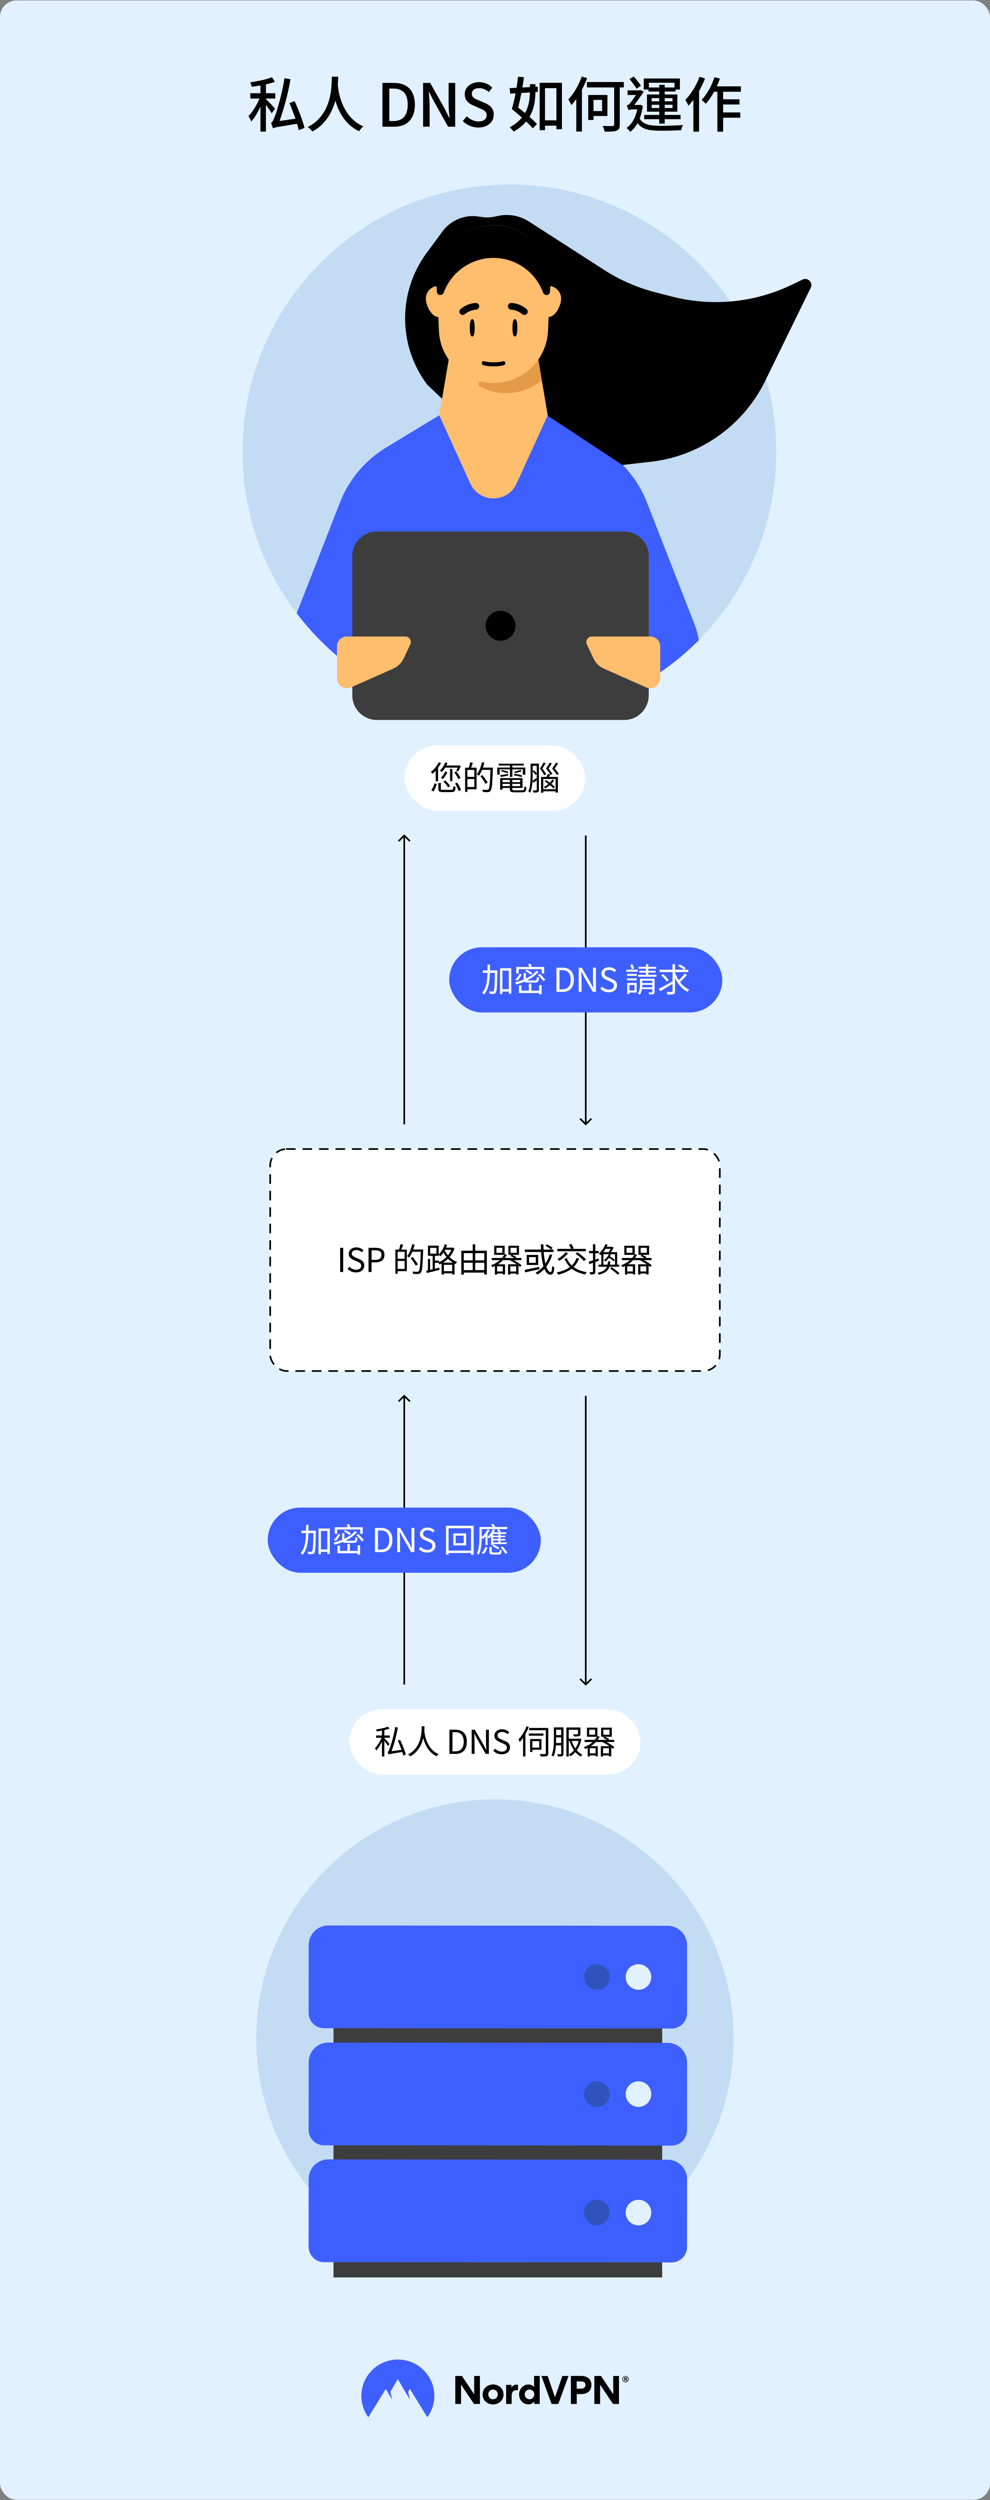
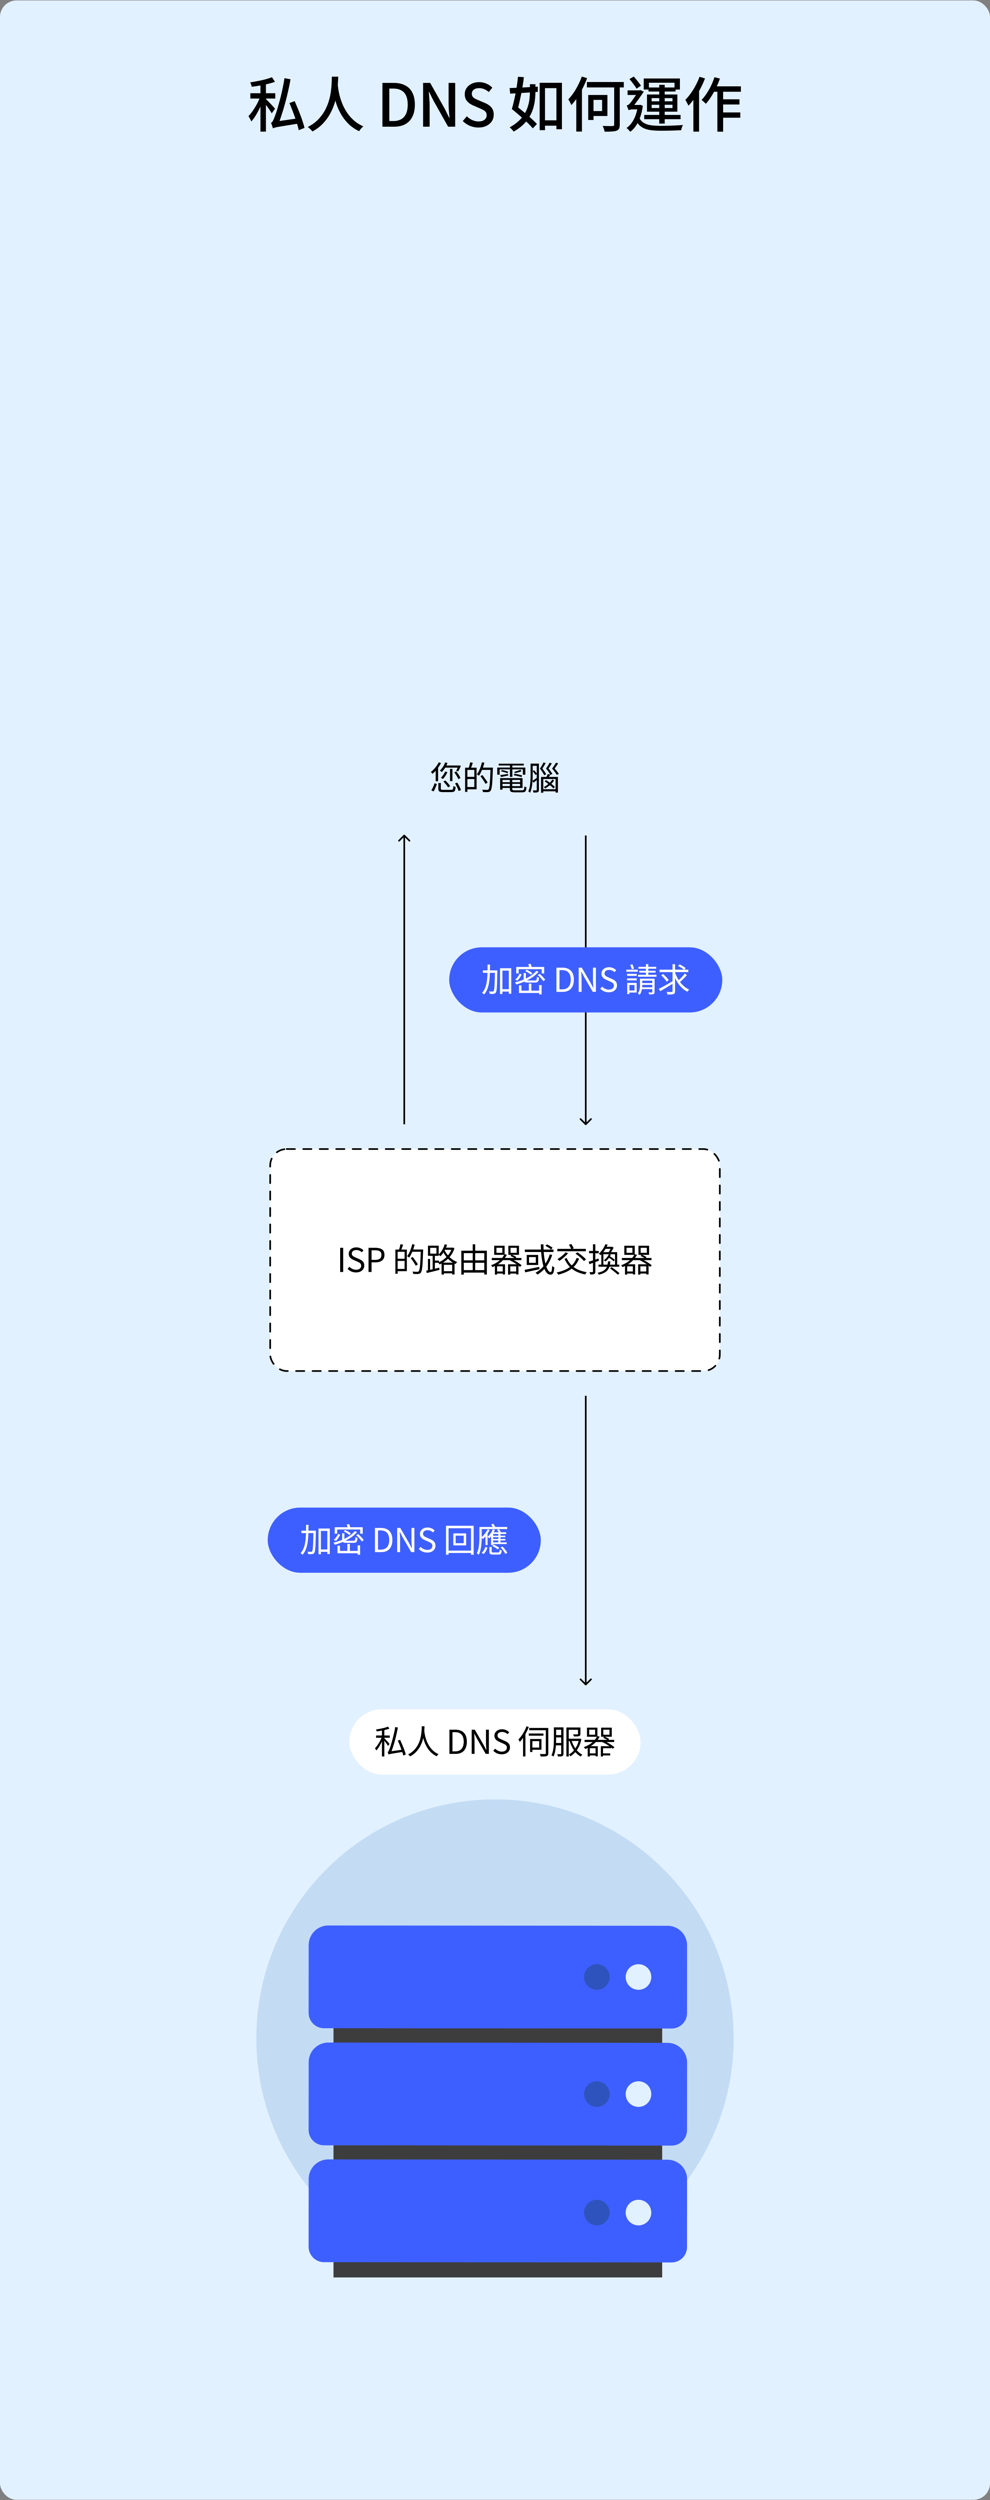
<svg xmlns="http://www.w3.org/2000/svg" width="1200" height="3030" viewBox="0 0 1200 3030" fill="none">
  <rect x="0" y="0" width="1200" height="3030" fill="#808080" stroke="none" />
  <rect y="0.541" width="1200" height="3029" rx="20" fill="#E2F1FF" />
  <path d="M350.836 124.885L357.172 122.581C358.324 125.173 359.5 127.933 360.7 130.861C361.9 133.741 363.052 136.645 364.156 139.573C365.26 142.453 366.22 145.213 367.036 147.853C367.9 150.493 368.596 152.869 369.124 154.981L362.14 157.789C361.708 155.725 361.084 153.349 360.268 150.661C359.5 147.973 358.588 145.141 357.532 142.165C356.476 139.189 355.372 136.237 354.22 133.309C353.116 130.333 351.988 127.525 350.836 124.885ZM330.82 155.557C330.724 155.077 330.532 154.429 330.244 153.613C330.004 152.797 329.716 151.957 329.38 151.093C329.092 150.229 328.804 149.461 328.516 148.789C329.476 148.453 330.364 147.445 331.18 145.765C331.996 144.037 332.908 141.757 333.916 138.925C334.348 137.869 334.9 136.261 335.572 134.101C336.244 131.893 336.988 129.301 337.804 126.325C338.668 123.349 339.532 120.133 340.396 116.677C341.26 113.173 342.076 109.549 342.844 105.805C343.612 102.061 344.284 98.365 344.86 94.716L352.132 96.085C351.316 100.933 350.332 105.829 349.18 110.773C348.076 115.717 346.852 120.589 345.508 125.389C344.212 130.141 342.844 134.701 341.404 139.069C340.012 143.437 338.596 147.493 337.156 151.237V151.381C337.156 151.381 336.94 151.477 336.508 151.669C336.124 151.861 335.596 152.125 334.924 152.461C334.3 152.749 333.676 153.085 333.052 153.469C332.476 153.853 331.948 154.213 331.468 154.549C331.036 154.933 330.82 155.269 330.82 155.557ZM330.82 155.557L330.532 149.509L334.276 147.277L362.428 143.245C362.524 144.205 362.668 145.309 362.86 146.557C363.1 147.757 363.316 148.717 363.508 149.437C358.18 150.301 353.692 151.045 350.044 151.669C346.396 152.245 343.42 152.725 341.116 153.109C338.812 153.493 336.988 153.805 335.644 154.045C334.348 154.333 333.34 154.597 332.62 154.837C331.9 155.077 331.3 155.317 330.82 155.557ZM315.7 99.037H322.324V159.517H315.7V99.037ZM303.46 113.005H333.7V119.413H303.46V113.005ZM316.06 115.525L320.308 117.469C319.492 120.061 318.484 122.749 317.284 125.533C316.132 128.317 314.86 131.053 313.468 133.741C312.124 136.381 310.684 138.877 309.148 141.229C307.66 143.533 306.148 145.525 304.612 147.205C304.276 146.245 303.748 145.141 303.028 143.893C302.356 142.645 301.732 141.589 301.156 140.725C302.596 139.285 304.036 137.581 305.476 135.613C306.916 133.597 308.308 131.461 309.652 129.205C311.044 126.949 312.268 124.645 313.324 122.293C314.428 119.941 315.34 117.685 316.06 115.525ZM329.596 93.564L333.34 99.18C330.796 100.093 327.916 100.933 324.7 101.701C321.532 102.469 318.268 103.141 314.908 103.717C311.548 104.293 308.284 104.773 305.116 105.157C305.02 104.389 304.78 103.501 304.396 102.493C304.012 101.437 303.628 100.549 303.244 99.829C306.364 99.349 309.532 98.796 312.748 98.172C315.964 97.549 319.036 96.853 321.964 96.085C324.892 95.269 327.436 94.428 329.596 93.564ZM322.18 119.845C322.612 120.229 323.212 120.829 323.98 121.645C324.748 122.413 325.612 123.301 326.572 124.309C327.532 125.269 328.468 126.253 329.38 127.261C330.292 128.221 331.108 129.109 331.828 129.925C332.548 130.741 333.076 131.341 333.412 131.725L329.38 137.341C328.9 136.429 328.204 135.325 327.292 134.029C326.428 132.685 325.468 131.293 324.412 129.853C323.356 128.413 322.348 127.069 321.388 125.821C320.476 124.525 319.684 123.517 319.012 122.797L322.18 119.845ZM402.216 92.916H409.992C409.896 95.221 409.752 98.052 409.56 101.413C409.416 104.725 409.032 108.397 408.408 112.429C407.832 116.461 406.896 120.637 405.6 124.957C404.304 129.229 402.504 133.477 400.2 137.701C397.944 141.877 395.064 145.837 391.56 149.581C388.056 153.325 383.76 156.589 378.672 159.373C378.096 158.509 377.28 157.573 376.224 156.565C375.216 155.557 374.16 154.669 373.056 153.901C378.048 151.357 382.224 148.357 385.584 144.901C388.944 141.445 391.68 137.773 393.792 133.885C395.904 129.949 397.536 125.989 398.688 122.005C399.84 118.021 400.656 114.181 401.136 110.485C401.616 106.741 401.904 103.357 402 100.333C402.144 97.308 402.216 94.837 402.216 92.916ZM409.272 101.773C409.368 102.637 409.56 104.221 409.848 106.525C410.136 108.829 410.64 111.565 411.36 114.733C412.128 117.901 413.208 121.285 414.6 124.885C415.992 128.485 417.816 132.061 420.072 135.613C422.328 139.117 425.112 142.405 428.424 145.477C431.784 148.549 435.768 151.117 440.376 153.181C439.368 153.997 438.408 154.933 437.496 155.989C436.584 157.045 435.864 158.053 435.336 159.013C430.536 156.757 426.408 153.973 422.952 150.661C419.496 147.301 416.592 143.701 414.24 139.861C411.888 135.973 409.992 132.085 408.552 128.197C407.112 124.261 405.984 120.565 405.168 117.109C404.4 113.605 403.824 110.581 403.44 108.037C403.104 105.445 402.864 103.597 402.72 102.493L409.272 101.773ZM463.546 153.541V100.477H477.298C482.77 100.477 487.402 101.485 491.194 103.501C494.986 105.469 497.866 108.397 499.834 112.285C501.85 116.173 502.858 121.021 502.858 126.829C502.858 132.589 501.85 137.461 499.834 141.445C497.866 145.429 495.01 148.453 491.266 150.517C487.522 152.533 483.01 153.541 477.73 153.541H463.546ZM471.898 146.701H476.722C480.514 146.701 483.706 145.957 486.298 144.469C488.938 142.981 490.906 140.773 492.202 137.845C493.546 134.869 494.218 131.197 494.218 126.829C494.218 122.413 493.546 118.765 492.202 115.885C490.906 113.005 488.938 110.869 486.298 109.477C483.706 108.037 480.514 107.317 476.722 107.317H471.898V146.701ZM512.853 153.541V100.477H521.421L538.989 131.653L544.533 142.813H544.893C544.653 140.125 544.389 137.245 544.101 134.173C543.861 131.101 543.741 128.125 543.741 125.245V100.477H551.733V153.541H543.165L525.597 122.293L520.053 111.205H519.765C519.957 113.941 520.173 116.797 520.413 119.773C520.653 122.749 520.773 125.701 520.773 128.629V153.541H512.853ZM579.811 154.549C576.163 154.549 572.707 153.853 569.443 152.461C566.227 151.069 563.395 149.149 560.947 146.701L565.843 140.941C567.763 142.813 569.947 144.325 572.395 145.477C574.891 146.629 577.435 147.205 580.027 147.205C583.195 147.205 585.619 146.509 587.299 145.117C589.027 143.725 589.891 141.925 589.891 139.717C589.891 138.085 589.531 136.789 588.811 135.829C588.091 134.821 587.083 133.981 585.787 133.309C584.539 132.637 583.099 131.941 581.467 131.221L574.123 128.053C572.395 127.333 570.691 126.397 569.011 125.245C567.379 124.045 566.011 122.557 564.907 120.781C563.851 118.957 563.323 116.749 563.323 114.157C563.323 111.373 564.067 108.877 565.555 106.669C567.043 104.461 569.107 102.733 571.747 101.485C574.387 100.189 577.387 99.54 580.747 99.54C583.867 99.54 586.819 100.141 589.603 101.341C592.387 102.541 594.763 104.173 596.731 106.237L592.483 111.565C590.803 110.077 589.003 108.925 587.083 108.109C585.211 107.245 583.099 106.813 580.747 106.813C578.011 106.813 575.851 107.437 574.267 108.685C572.683 109.885 571.891 111.517 571.891 113.581C571.891 115.117 572.299 116.389 573.115 117.397C573.931 118.357 574.987 119.173 576.283 119.845C577.627 120.469 578.995 121.069 580.387 121.645L587.659 124.741C589.771 125.605 591.643 126.661 593.275 127.909C594.907 129.157 596.179 130.669 597.091 132.445C598.003 134.221 598.459 136.429 598.459 139.069C598.459 141.901 597.715 144.493 596.227 146.845C594.739 149.149 592.603 151.021 589.819 152.461C587.035 153.853 583.699 154.549 579.811 154.549ZM657.586 145.837H677.962V152.317H657.586V145.837ZM654.13 100.333H681.13V156.637H674.434V106.813H660.61V157.717H654.13V100.333ZM620.434 132.157L624.97 127.765C627.082 129.397 629.338 131.197 631.738 133.165C634.186 135.133 636.586 137.149 638.938 139.213C641.338 141.229 643.57 143.197 645.634 145.117C647.698 146.989 649.426 148.717 650.818 150.301L645.778 155.557C644.434 153.925 642.778 152.125 640.81 150.157C638.842 148.189 636.682 146.149 634.33 144.037C632.026 141.925 629.674 139.861 627.274 137.845C624.874 135.781 622.594 133.885 620.434 132.157ZM620.434 132.157C621.154 129.661 621.898 126.829 622.666 123.661C623.434 120.493 624.154 117.157 624.826 113.653C625.498 110.149 626.098 106.645 626.626 103.141C627.154 99.588 627.562 96.228 627.85 93.061L634.978 93.493C634.642 96.853 634.162 100.357 633.538 104.005C632.962 107.653 632.29 111.301 631.522 114.949C630.802 118.549 630.058 122.005 629.29 125.317C628.522 128.629 627.754 131.605 626.986 134.245L620.434 132.157ZM642.322 102.061H649.018V110.773C649.018 113.605 648.85 116.677 648.514 119.989C648.226 123.253 647.602 126.637 646.642 130.141C645.682 133.645 644.242 137.125 642.322 140.581C640.45 144.037 637.906 147.373 634.69 150.589C631.474 153.805 627.442 156.781 622.594 159.517C622.258 158.941 621.802 158.341 621.226 157.717C620.698 157.093 620.122 156.469 619.498 155.845C618.874 155.221 618.298 154.717 617.77 154.333C622.282 151.885 626.026 149.221 629.002 146.341C632.026 143.461 634.426 140.461 636.202 137.341C637.978 134.221 639.298 131.101 640.162 127.981C641.074 124.861 641.65 121.837 641.89 118.909C642.178 115.981 642.322 113.245 642.322 110.701V102.061ZM617.698 106.741C620.626 106.597 623.938 106.453 627.634 106.309C631.378 106.117 635.314 105.925 639.442 105.733C643.618 105.493 647.77 105.253 651.898 105.013L651.826 111.349C647.842 111.637 643.858 111.925 639.874 112.213C635.89 112.501 632.074 112.741 628.426 112.933C624.778 113.125 621.442 113.317 618.418 113.509L617.698 106.741ZM711.413 99.397H756.125V105.949H711.413V99.397ZM744.461 101.773H751.229V150.949C751.229 153.109 750.941 154.741 750.365 155.845C749.837 156.949 748.853 157.789 747.413 158.365C746.021 158.893 744.101 159.229 741.653 159.373C739.253 159.517 736.325 159.589 732.869 159.589C732.725 158.581 732.413 157.405 731.933 156.061C731.501 154.765 731.021 153.613 730.493 152.605C732.269 152.653 733.973 152.701 735.605 152.749C737.237 152.797 738.653 152.821 739.853 152.821C741.101 152.773 741.989 152.749 742.517 152.749C743.237 152.701 743.741 152.557 744.029 152.317C744.317 152.077 744.461 151.597 744.461 150.877V101.773ZM712.997 115.093H719.405V145.405H712.997V115.093ZM715.805 115.093H736.253V140.581H715.805V134.605H729.845V121.069H715.805V115.093ZM705.221 92.772L711.629 94.716C710.141 98.749 708.389 102.757 706.373 106.741C704.405 110.725 702.245 114.493 699.893 118.045C697.541 121.549 695.093 124.645 692.549 127.333C692.357 126.805 692.045 126.109 691.613 125.245C691.181 124.333 690.701 123.445 690.173 122.581C689.693 121.669 689.261 120.949 688.877 120.421C691.037 118.165 693.125 115.573 695.141 112.645C697.157 109.669 699.029 106.477 700.757 103.069C702.485 99.66 703.973 96.228 705.221 92.772ZM698.525 112.141L705.293 105.445L705.365 105.517V159.445H698.525V112.141ZM799.08 102.781H805.704V149.797H799.08V102.781ZM789.864 126.973V130.933H815.136V126.973H789.864ZM789.864 118.909V122.797H815.136V118.909H789.864ZM784.248 114.517H821.04V135.325H784.248V114.517ZM780.288 95.148H824.136V108.541H817.584V100.261H786.552V108.541H780.288V95.148ZM786.048 106.021H818.88V110.917H786.048V106.021ZM780.864 139.285H824.928V144.469H780.864V139.285ZM763.008 95.796L768.192 92.772C769.776 94.501 771.384 96.421 773.016 98.532C774.696 100.597 775.992 102.373 776.904 103.861L771.576 107.461C771 106.405 770.232 105.205 769.272 103.861C768.312 102.517 767.28 101.149 766.176 99.757C765.072 98.317 764.016 96.996 763.008 95.796ZM760.704 109.549H775.896V115.093H760.704V109.549ZM774.384 141.733C775.776 144.901 777.696 147.253 780.144 148.789C782.592 150.325 785.592 151.333 789.144 151.813C792.696 152.293 796.776 152.533 801.384 152.533C803.928 152.533 806.76 152.485 809.88 152.389C813 152.293 816.12 152.173 819.24 152.029C822.408 151.885 825.288 151.693 827.88 151.453C827.544 151.933 827.232 152.557 826.944 153.325C826.656 154.045 826.392 154.813 826.152 155.629C825.96 156.445 825.792 157.165 825.648 157.789C823.296 157.933 820.752 158.053 818.016 158.149C815.28 158.245 812.472 158.317 809.592 158.365C806.76 158.413 803.976 158.437 801.24 158.437C797.016 158.437 793.248 158.245 789.936 157.861C786.672 157.525 783.768 156.829 781.224 155.773C778.728 154.765 776.52 153.301 774.6 151.381C772.728 149.413 771.144 146.845 769.848 143.677L774.384 141.733ZM773.16 127.189H775.104L776.256 127.045L779.208 128.269C778.104 135.949 776.232 142.429 773.592 147.709C770.952 152.941 767.736 156.949 763.944 159.733C763.656 159.301 763.224 158.773 762.648 158.149C762.12 157.573 761.568 156.997 760.992 156.421C760.416 155.845 759.888 155.413 759.408 155.125C762.96 152.677 765.912 149.197 768.264 144.685C770.616 140.173 772.248 134.725 773.16 128.341V127.189ZM761.928 133.669V128.629L764.736 127.189H775.824L775.752 132.589H766.248C765.384 132.589 764.52 132.709 763.656 132.949C762.792 133.141 762.216 133.381 761.928 133.669ZM761.928 133.669C761.832 133.141 761.616 132.517 761.28 131.797C760.992 131.077 760.704 130.357 760.416 129.637C760.128 128.869 759.864 128.269 759.624 127.837C760.2 127.693 760.776 127.477 761.352 127.189C761.928 126.853 762.528 126.349 763.152 125.677C763.728 125.149 764.496 124.237 765.456 122.941C766.416 121.645 767.448 120.181 768.552 118.549C769.704 116.917 770.784 115.357 771.792 113.869C772.8 112.333 773.592 111.085 774.168 110.125V109.909L776.04 109.117L780.36 111.061C779.544 112.261 778.56 113.701 777.408 115.381C776.256 117.013 775.056 118.717 773.808 120.493C772.56 122.269 771.312 123.973 770.064 125.605C768.864 127.189 767.76 128.557 766.752 129.709C766.752 129.709 766.512 129.853 766.032 130.141C765.552 130.381 764.976 130.717 764.304 131.149C763.68 131.533 763.128 131.965 762.648 132.445C762.168 132.877 761.928 133.285 761.928 133.669ZM863.78 104.653H898.052V111.205H860.54L863.78 104.653ZM872.924 120.349H896.324V126.613H872.924V120.349ZM872.924 136.261H897.332V142.669H872.924V136.261ZM869.54 106.813H876.524V159.589H869.54V106.813ZM866.012 93.564L872.636 95.221C871.292 99.109 869.708 102.925 867.884 106.669C866.06 110.413 864.092 113.917 861.98 117.181C859.916 120.445 857.78 123.325 855.572 125.821C855.236 125.389 854.732 124.885 854.06 124.309C853.436 123.685 852.788 123.085 852.116 122.509C851.444 121.933 850.868 121.477 850.388 121.141C852.548 118.885 854.588 116.293 856.508 113.365C858.476 110.389 860.276 107.221 861.908 103.861C863.54 100.453 864.908 97.02 866.012 93.564ZM847.94 93.061L854.564 95.076C852.98 99.156 851.132 103.237 849.02 107.317C846.908 111.349 844.604 115.141 842.108 118.693C839.66 122.245 837.116 125.389 834.476 128.125C834.284 127.597 833.948 126.877 833.468 125.965C833.036 125.053 832.556 124.141 832.028 123.229C831.548 122.269 831.092 121.549 830.66 121.069C832.964 118.765 835.172 116.125 837.284 113.149C839.444 110.173 841.436 106.957 843.26 103.501C845.084 100.045 846.644 96.564 847.94 93.061ZM840.452 112.141L847.292 105.301L847.364 105.445V159.517H840.452V112.141Z" fill="black" />
  <g clip-path="url(#clip0_530_3442)">
    <path d="M940.998 547.518C940.998 726.446 796.146 871.496 617.462 871.496C438.778 871.496 293.926 726.446 293.926 547.518C293.926 368.59 438.778 223.541 617.462 223.541C796.146 223.541 940.998 368.59 940.998 547.518Z" fill="#C3DCF4" />
    <path fill-rule="evenodd" clip-rule="evenodd" d="M359.626 743.253L412.097 608.918C422.922 581.179 442.597 557.768 468.034 542.353L532.429 503.28H663.853L728.249 542.353C753.686 557.768 773.36 581.179 784.185 608.918L841.748 756.287C841.83 756.493 841.907 756.694 841.984 756.895C842.062 757.096 842.139 757.297 842.221 757.503C844.526 763.579 846.118 769.698 847.051 775.787C788.439 834.896 707.219 871.496 617.462 871.496C512.218 871.496 418.711 821.177 359.626 743.253Z" fill="#3E5FFF" />
    <path d="M756.536 644.164H456.851C440.385 644.164 427.037 657.512 427.037 673.978V842.745C427.037 859.211 440.385 872.559 456.851 872.559H756.536C773.002 872.559 786.35 859.211 786.35 842.745V673.978C786.35 657.512 773.002 644.164 756.536 644.164Z" fill="#3D3D3D" />
    <path d="M606.676 776.516C616.702 776.516 624.829 768.388 624.829 758.363C624.829 748.337 616.702 740.209 606.676 740.209C596.65 740.209 588.523 748.337 588.523 758.363C588.523 768.388 596.65 776.516 606.676 776.516Z" fill="black" />
    <path d="M788.153 771.373H717.416C712.493 771.373 709.229 776.499 711.326 780.964L719.343 797.963C721.948 803.494 726.465 807.892 732.047 810.362L783.248 833.062C784.787 833.738 786.462 834.093 788.153 834.093C794.834 834.093 800.247 828.681 800.247 821.999V783.45C800.247 776.769 794.834 771.356 788.153 771.356" fill="#FFBD6E" />
    <path d="M420.509 771.373H491.247C496.169 771.373 499.433 776.499 497.336 780.964L489.319 797.963C486.714 803.494 482.197 807.892 476.615 810.362L425.414 833.062C423.875 833.738 422.2 834.093 420.509 834.093C413.828 834.093 408.415 828.681 408.415 821.999V783.45C408.415 776.769 413.828 771.356 420.509 771.356" fill="#FFBD6E" />
    <path d="M603.599 261.673L599.927 262.468C593.925 263.768 587.723 263.845 581.691 262.694C564.391 259.394 546.735 266.327 536.286 280.521L517.073 306.62C482.095 354.134 482.404 419.003 517.832 466.181L535.588 483.06L659.172 500.717L754.49 563.521L793.515 559.047C819.674 555.332 844.67 545.793 866.665 531.133C892.728 513.761 913.717 489.771 927.489 461.616L982.678 348.783C985.769 342.464 979.163 335.787 972.824 338.823L959.43 345.238C914.27 366.866 862.948 371.882 814.464 359.407L794.417 354.249C772.367 348.576 751.368 339.401 732.218 327.073L641.225 268.498C630.08 261.324 616.548 258.87 603.599 261.673Z" fill="black" />
    <path d="M663.914 503.274C628.105 540.843 568.216 540.863 532.407 503.274L554.119 375.729H642.243L663.935 503.274H663.914Z" fill="#FFBD6E" />
    <path d="M656.707 460.819C653.805 464.157 645.8 468.176 642.322 469.845C633.616 474.091 623.8 476.44 613.489 476.44C601.882 476.44 590.954 473.452 581.446 468.176C578.42 466.486 580.19 461.787 583.586 462.55C588.258 463.601 593.135 464.157 598.115 464.157C616.926 464.157 640.078 446.682 652.138 434.008L656.687 460.798L656.707 460.819Z" fill="#E59A48" />
    <path d="M546.814 361.867C546.814 370.358 539.961 384.165 531.502 384.165H531.337C522.92 384.001 516.191 370.276 516.191 361.867C516.191 353.995 522.138 347.483 529.835 346.597C530.391 346.597 530.947 346.535 531.523 346.535C535.721 346.535 539.487 348.225 542.245 350.925C545.106 353.727 546.855 357.602 546.855 361.888" fill="#FFBD6E" />
    <path d="M680.135 361.867C680.135 370.296 673.344 384.001 664.988 384.165H664.823C657.929 384.165 652.084 374.954 650.17 366.978C649.717 365.123 649.491 363.434 649.491 361.867C649.491 353.439 656.344 346.535 664.803 346.535C665.359 346.535 665.873 346.597 666.429 346.597C666.429 346.597 666.429 346.658 666.491 346.597C674.126 347.483 680.135 354.016 680.135 361.867Z" fill="#FFBD6E" />
    <path d="M666.613 341.357C666.613 342.202 666.613 343.109 666.551 343.995V344.119L666.448 346.592L665.44 372.043L664.987 384.181L664.308 400.523C664.308 400.915 664.246 401.306 664.246 401.698C663.299 418.04 656.508 432.713 646.012 443.718C644.613 445.119 643.213 446.48 641.752 447.757C641.197 448.273 640.641 448.705 640.065 449.159C638.212 450.684 636.298 452.085 634.343 453.363C633.623 453.878 632.82 454.311 632.1 454.826C626.481 458.144 620.431 460.679 613.969 462.245C613.022 462.472 612.055 462.698 611.108 462.863C610.038 463.09 609.03 463.255 607.959 463.42C606.889 463.585 605.778 463.708 604.708 463.811C604.317 463.873 603.864 463.914 603.473 463.914C601.724 464.079 599.933 464.141 598.143 464.141C596.908 464.141 595.673 464.079 594.439 464.038C593.492 463.976 592.524 463.935 591.578 463.811C590.508 463.708 589.499 463.585 588.429 463.42H588.265C587.359 463.317 586.515 463.131 585.63 462.904C584.951 462.843 584.293 462.678 583.614 462.513C570.71 459.648 559.143 452.971 550.294 443.697C539.51 432.404 532.678 417.298 531.998 400.503L531.443 387.128V386.839L531.34 384.14L530.825 371.94L529.92 349.642L529.817 346.55L529.714 344.077C528.417 311.537 549.965 283.551 579.827 275.308C582.07 274.69 584.375 274.133 586.721 273.742C587.627 273.577 588.573 273.453 589.52 273.35C589.623 273.288 589.808 273.288 589.972 273.288C590.693 273.185 591.434 273.123 592.216 273.062C592.998 272.959 593.78 272.897 594.624 272.897C595.797 272.835 596.97 272.794 598.163 272.794C603.164 272.794 608.042 273.309 612.755 274.36C614.381 274.69 616.007 275.081 617.632 275.596C645.971 283.963 666.613 310.259 666.613 341.337" fill="#FFBD6E" />
    <path d="M598.122 272.794C559.904 272.794 528.932 303.809 528.932 342.078V344.737C528.932 344.737 528.932 344.943 528.932 345.046L529.632 353.928C529.796 355.968 531.504 357.555 533.542 357.555C535.476 357.555 537.205 356.339 537.884 354.526C543.976 338.039 556.55 324.788 572.644 317.823H572.685C588.923 310.795 607.301 310.795 623.538 317.823C639.632 324.788 652.186 338.039 658.278 354.505C658.957 356.339 660.685 357.555 662.62 357.555C664.678 357.555 666.386 355.968 666.53 353.928L667.23 344.902C667.23 344.902 667.23 344.819 667.23 344.778L667.292 344.902V342.099C667.292 303.83 636.319 272.814 598.102 272.814L598.122 272.794Z" fill="black" />
    <path d="M568.278 496.023L532.407 503.278L570.048 585.937C581.038 610.049 615.242 610.069 626.232 585.937L663.914 503.257L618.288 491.613" fill="#FFBD6E" />
    <path d="M575.377 397.308C575.377 403.125 574.64 407.836 572.411 407.836C570.181 407.836 569.445 403.125 569.445 397.308C569.445 391.49 570.181 386.779 572.411 386.779C574.64 386.779 575.377 391.49 575.377 397.308Z" fill="black" />
    <path d="M627.067 397.308C627.067 403.125 626.33 407.836 624.101 407.836C621.871 407.836 621.135 403.125 621.135 397.308C621.135 391.49 621.871 386.779 624.101 386.779C626.33 386.779 627.067 391.49 627.067 397.308Z" fill="black" />
    <path d="M579.239 374.424C580.229 373.656 580.857 372.468 580.843 371.141C580.815 368.934 579.016 367.118 576.783 367.132C576.349 367.135 566.934 367.258 558.284 374.508C556.554 375.947 556.331 378.476 557.768 380.236C559.205 381.954 561.758 382.178 563.488 380.739C569.808 375.416 576.751 375.306 576.839 375.304C577.732 375.29 578.555 374.913 579.239 374.424Z" fill="black" />
    <path d="M617.273 374.424C616.282 373.656 615.654 372.468 615.668 371.141C615.696 368.934 617.496 367.118 619.728 367.132C620.162 367.135 629.577 367.258 638.227 374.508C639.957 375.947 640.18 378.476 638.743 380.236C637.306 381.954 634.753 382.178 633.023 380.739C626.703 375.416 619.76 375.306 619.672 375.304C618.779 375.29 617.956 374.913 617.273 374.424Z" fill="black" />
-     <path fill-rule="evenodd" clip-rule="evenodd" d="M587.221 437.85C585.966 437.378 584.565 438.009 584.085 439.264C583.603 440.525 584.233 441.937 585.492 442.42C585.791 442.534 586.101 442.624 586.409 442.71C586.953 442.861 587.741 443.053 588.785 443.241C590.875 443.616 593.992 443.977 598.251 443.977C602.511 443.977 605.628 443.616 607.718 443.241C608.762 443.053 609.55 442.861 610.094 442.71C610.403 442.624 610.708 442.526 611.011 442.42C612.27 441.937 612.9 440.525 612.418 439.264C611.938 438.009 610.537 437.378 609.282 437.85C609.281 437.85 609.28 437.85 609.278 437.851C609.246 437.862 609.085 437.919 608.788 438.001C608.391 438.112 607.752 438.269 606.855 438.431C605.062 438.753 602.235 439.09 598.251 439.09C594.268 439.09 591.441 438.753 589.648 438.431C588.751 438.269 588.112 438.112 587.715 438.001C587.418 437.919 587.257 437.862 587.225 437.851C587.223 437.85 587.222 437.85 587.221 437.85Z" fill="black" />
  </g>
-   <rect x="490.5" y="903.541" width="219" height="79" rx="39.5" fill="white" />
  <path d="M539.584 923.981L542.384 924.661C541.611 926.794 540.597 928.834 539.344 930.781C538.117 932.727 536.811 934.367 535.424 935.701C535.264 935.541 535.051 935.341 534.784 935.101C534.517 934.861 534.237 934.621 533.944 934.381C533.651 934.141 533.397 933.954 533.184 933.821C534.544 932.621 535.784 931.154 536.904 929.421C538.051 927.687 538.944 925.874 539.584 923.981ZM539.544 934.981L542.304 935.741C541.664 937.314 540.837 938.861 539.824 940.381C538.837 941.874 537.811 943.141 536.744 944.181C536.584 944.021 536.357 943.834 536.064 943.621C535.797 943.407 535.517 943.194 535.224 942.981C534.957 942.767 534.704 942.594 534.464 942.461C535.531 941.501 536.504 940.367 537.384 939.061C538.291 937.754 539.011 936.394 539.544 934.981ZM539.104 927.701H556.464V930.301H538.064L539.104 927.701ZM550.624 936.061L553.024 934.901C553.717 935.701 554.397 936.581 555.064 937.541C555.731 938.501 556.331 939.447 556.864 940.381C557.397 941.314 557.824 942.141 558.144 942.861L555.544 944.221C555.251 943.474 554.837 942.634 554.304 941.701C553.797 940.741 553.224 939.767 552.584 938.781C551.944 937.794 551.291 936.887 550.624 936.061ZM555.624 927.701H556.104L556.584 927.621L558.664 928.141C558.157 929.287 557.611 930.474 557.024 931.701C556.437 932.927 555.891 933.954 555.384 934.781L552.824 934.261C553.304 933.461 553.797 932.487 554.304 931.341C554.811 930.194 555.251 929.114 555.624 928.101V927.701ZM531.864 923.821L534.544 924.741C533.691 926.394 532.704 928.034 531.584 929.661C530.464 931.261 529.277 932.767 528.024 934.181C526.771 935.567 525.504 936.794 524.224 937.861C524.117 937.674 523.944 937.434 523.704 937.141C523.464 936.847 523.211 936.554 522.944 936.261C522.677 935.941 522.451 935.701 522.264 935.541C524.104 934.101 525.877 932.354 527.584 930.301C529.317 928.221 530.744 926.061 531.864 923.821ZM528.104 931.421L530.944 928.581L531.024 928.621V946.821H528.104V931.421ZM531.344 948.941H534.344V955.821C534.344 956.434 534.531 956.821 534.904 956.981C535.304 957.141 536.171 957.221 537.504 957.221C537.744 957.221 538.157 957.221 538.744 957.221C539.357 957.221 540.051 957.221 540.824 957.221C541.597 957.221 542.371 957.221 543.144 957.221C543.944 957.221 544.664 957.221 545.304 957.221C545.944 957.221 546.437 957.221 546.784 957.221C547.531 957.221 548.077 957.114 548.424 956.901C548.797 956.687 549.064 956.247 549.224 955.581C549.384 954.914 549.491 953.901 549.544 952.541C549.784 952.701 550.064 952.861 550.384 953.021C550.704 953.181 551.037 953.314 551.384 953.421C551.731 953.527 552.037 953.607 552.304 953.661C552.171 955.367 551.944 956.674 551.624 957.581C551.304 958.487 550.771 959.114 550.024 959.461C549.304 959.807 548.291 959.981 546.984 959.981C546.771 959.981 546.331 959.981 545.664 959.981C545.024 959.981 544.277 959.981 543.424 959.981C542.597 959.981 541.757 959.981 540.904 959.981C540.051 959.981 539.291 959.981 538.624 959.981C537.984 959.981 537.571 959.981 537.384 959.981C535.784 959.981 534.544 959.861 533.664 959.621C532.811 959.407 532.211 958.994 531.864 958.381C531.517 957.794 531.344 956.967 531.344 955.901V948.941ZM537.424 947.141L539.744 945.861C540.491 946.527 541.237 947.274 541.984 948.101C542.757 948.901 543.464 949.714 544.104 950.541C544.744 951.341 545.251 952.074 545.624 952.741L543.104 954.261C542.784 953.594 542.304 952.847 541.664 952.021C541.051 951.194 540.371 950.354 539.624 949.501C538.904 948.621 538.171 947.834 537.424 947.141ZM551.584 949.461L554.264 948.421C554.877 949.381 555.477 950.407 556.064 951.501C556.651 952.567 557.184 953.634 557.664 954.701C558.144 955.741 558.477 956.674 558.664 957.501L555.824 958.621C555.611 957.794 555.291 956.861 554.864 955.821C554.437 954.754 553.931 953.674 553.344 952.581C552.784 951.461 552.197 950.421 551.584 949.461ZM526.864 949.141L529.504 950.261C529.184 951.114 528.811 952.087 528.384 953.181C527.984 954.247 527.544 955.301 527.064 956.341C526.584 957.381 526.091 958.314 525.584 959.141L522.784 957.781C523.317 957.007 523.837 956.114 524.344 955.101C524.851 954.087 525.317 953.061 525.744 952.021C526.171 950.954 526.544 949.994 526.864 949.141ZM545.504 931.821H548.384V946.661H545.504V931.821ZM565.528 930.381H577.688V956.541H565.528V953.821H574.928V933.061H565.528V930.381ZM563.768 930.381H566.528V959.701H563.768V930.381ZM565.328 941.501H576.368V944.141H565.328V941.501ZM569.888 923.861L573.128 924.421C572.728 925.674 572.288 926.941 571.808 928.221C571.355 929.501 570.928 930.594 570.528 931.501L568.088 930.901C568.328 930.234 568.555 929.487 568.768 928.661C569.008 927.834 569.221 926.994 569.408 926.141C569.621 925.287 569.781 924.527 569.888 923.861ZM583.408 930.261H595.688V933.021H583.408V930.261ZM594.608 930.261H597.448C597.448 930.261 597.448 930.354 597.448 930.541C597.448 930.727 597.448 930.954 597.448 931.221C597.448 931.461 597.435 931.647 597.408 931.781C597.248 936.367 597.088 940.247 596.928 943.421C596.795 946.594 596.621 949.194 596.408 951.221C596.195 953.221 595.941 954.781 595.648 955.901C595.381 957.021 595.048 957.821 594.648 958.301C594.195 958.887 593.715 959.287 593.208 959.501C592.728 959.741 592.128 959.901 591.408 959.981C590.741 960.034 589.861 960.047 588.768 960.021C587.701 960.021 586.595 959.981 585.448 959.901C585.421 959.474 585.315 958.981 585.128 958.421C584.968 957.861 584.741 957.394 584.448 957.021C585.781 957.127 586.981 957.194 588.048 957.221C589.141 957.247 589.928 957.261 590.408 957.261C590.808 957.261 591.128 957.221 591.368 957.141C591.635 957.034 591.888 956.847 592.128 956.581C592.448 956.234 592.728 955.527 592.968 954.461C593.235 953.367 593.461 951.821 593.648 949.821C593.835 947.821 594.008 945.274 594.168 942.181C594.328 939.061 594.475 935.301 594.608 930.901V930.261ZM584.208 923.781L587.088 924.421C586.608 926.421 586.021 928.381 585.328 930.301C584.661 932.194 583.915 933.981 583.088 935.661C582.288 937.341 581.435 938.821 580.528 940.101C580.341 939.941 580.088 939.754 579.768 939.541C579.475 939.301 579.168 939.087 578.848 938.901C578.528 938.687 578.248 938.514 578.008 938.381C578.941 937.181 579.795 935.807 580.568 934.261C581.341 932.687 582.035 931.007 582.648 929.221C583.261 927.434 583.781 925.621 584.208 923.781ZM582.368 940.621L584.728 939.301C585.475 940.234 586.248 941.261 587.048 942.381C587.875 943.501 588.635 944.581 589.328 945.621C590.048 946.661 590.621 947.581 591.048 948.381L588.488 949.981C588.088 949.154 587.541 948.207 586.848 947.141C586.181 946.047 585.448 944.941 584.648 943.821C583.875 942.674 583.115 941.607 582.368 940.621ZM607.672 947.941H631.672V949.941H607.672V947.941ZM607.752 942.981H633.392V954.901H607.752V952.701H630.432V945.181H607.752V942.981ZM617.992 944.061H620.912V956.141C620.912 956.807 621.099 957.247 621.472 957.461C621.845 957.674 622.659 957.781 623.912 957.781C624.152 957.781 624.552 957.781 625.112 957.781C625.699 957.781 626.365 957.781 627.112 957.781C627.859 957.781 628.605 957.781 629.352 957.781C630.125 957.781 630.819 957.781 631.432 957.781C632.072 957.781 632.552 957.781 632.872 957.781C633.592 957.781 634.125 957.674 634.472 957.461C634.845 957.221 635.112 956.767 635.272 956.101C635.432 955.407 635.539 954.394 635.592 953.061C635.912 953.274 636.325 953.474 636.832 953.661C637.339 953.847 637.792 953.981 638.192 954.061C638.059 955.687 637.832 956.941 637.512 957.821C637.192 958.701 636.685 959.314 635.992 959.661C635.299 960.034 634.325 960.221 633.072 960.221C632.859 960.221 632.432 960.221 631.792 960.221C631.179 960.221 630.459 960.221 629.632 960.221C628.805 960.221 627.979 960.221 627.152 960.221C626.352 960.221 625.632 960.221 624.992 960.221C624.379 960.221 623.965 960.221 623.752 960.221C622.285 960.221 621.125 960.101 620.272 959.861C619.419 959.647 618.819 959.234 618.472 958.621C618.152 958.034 617.992 957.207 617.992 956.141V944.061ZM606.232 942.981H609.112V956.981H606.232V942.981ZM604.512 925.541H634.872V927.701H604.512V925.541ZM618.112 926.101H621.032V941.501H618.112V926.101ZM602.752 930.221H636.752V938.861H633.752V932.381H605.632V938.861H602.752V930.221ZM606.352 939.341C607.605 939.181 609.059 938.981 610.712 938.741C612.365 938.501 614.085 938.247 615.872 937.981L615.992 939.861C614.445 940.207 612.925 940.527 611.432 940.821C609.939 941.114 608.539 941.394 607.232 941.661L606.352 939.341ZM607.352 934.781L608.232 933.141C609.112 933.301 610.032 933.501 610.992 933.741C611.952 933.954 612.872 934.194 613.752 934.461C614.659 934.727 615.405 934.994 615.992 935.261L615.112 937.101C614.525 936.834 613.792 936.554 612.912 936.261C612.032 935.967 611.099 935.687 610.112 935.421C609.152 935.154 608.232 934.941 607.352 934.781ZM630.832 932.941L632.192 934.701C631.419 935.021 630.565 935.327 629.632 935.621C628.725 935.887 627.805 936.141 626.872 936.381C625.939 936.594 625.085 936.781 624.312 936.941L623.232 935.421C624.005 935.234 624.859 934.994 625.792 934.701C626.725 934.407 627.632 934.101 628.512 933.781C629.419 933.461 630.192 933.181 630.832 932.941ZM622.712 939.581L623.432 937.741C624.472 937.847 625.565 938.007 626.712 938.221C627.885 938.434 629.005 938.674 630.072 938.941C631.165 939.207 632.072 939.461 632.792 939.701L632.152 941.781C631.405 941.514 630.485 941.247 629.392 940.981C628.325 940.687 627.205 940.421 626.032 940.181C624.885 939.914 623.779 939.714 622.712 939.581ZM644.456 925.421H652.296V928.141H644.456V925.421ZM643.136 925.421H645.696V939.661C645.696 941.181 645.656 942.847 645.576 944.661C645.496 946.474 645.349 948.341 645.136 950.261C644.923 952.154 644.603 954.007 644.176 955.821C643.749 957.634 643.189 959.301 642.496 960.821C642.363 960.634 642.163 960.421 641.896 960.181C641.629 959.941 641.363 959.714 641.096 959.501C640.829 959.287 640.589 959.127 640.376 959.021C641.256 957.127 641.883 955.061 642.256 952.821C642.629 950.554 642.869 948.274 642.976 945.981C643.083 943.687 643.136 941.581 643.136 939.661V925.421ZM650.616 925.421H653.216V957.181C653.216 957.927 653.123 958.527 652.936 958.981C652.749 959.434 652.403 959.781 651.896 960.021C651.389 960.261 650.723 960.407 649.896 960.461C649.069 960.514 647.989 960.541 646.656 960.541C646.603 960.194 646.496 959.754 646.336 959.221C646.176 958.687 646.003 958.234 645.816 957.861C646.749 957.887 647.589 957.901 648.336 957.901C649.109 957.901 649.629 957.901 649.896 957.901C650.376 957.874 650.616 957.621 650.616 957.141V925.421ZM645.456 946.181C646.229 945.727 647.136 945.154 648.176 944.461C649.243 943.741 650.336 942.967 651.456 942.141L652.256 943.981C651.349 944.781 650.416 945.567 649.456 946.341C648.523 947.114 647.603 947.874 646.696 948.621L645.456 946.181ZM645.616 934.541L647.336 933.461C648.003 934.154 648.683 934.927 649.376 935.781C650.069 936.634 650.603 937.367 650.976 937.981L649.136 939.221C648.789 938.607 648.269 937.861 647.576 936.981C646.883 936.074 646.229 935.261 645.616 934.541ZM666.216 924.381L668.896 925.061C668.336 926.047 667.683 927.114 666.936 928.261C666.216 929.381 665.523 930.421 664.856 931.381C665.789 932.474 666.683 933.621 667.536 934.821C668.416 936.021 669.096 937.061 669.576 937.941L667.176 939.061C666.696 938.074 665.976 936.887 665.016 935.501C664.056 934.114 663.003 932.767 661.856 931.461C662.683 930.261 663.496 929.021 664.296 927.741C665.123 926.434 665.763 925.314 666.216 924.381ZM673.896 924.341L676.576 925.061C675.989 926.021 675.309 927.074 674.536 928.221C673.763 929.367 673.016 930.421 672.296 931.381C672.963 932.101 673.616 932.861 674.256 933.661C674.896 934.434 675.483 935.194 676.016 935.941C676.576 936.661 677.029 937.301 677.376 937.861L674.936 939.101C674.563 938.434 674.083 937.674 673.496 936.821C672.909 935.967 672.243 935.074 671.496 934.141C670.776 933.207 670.016 932.314 669.216 931.461C669.803 930.661 670.389 929.834 670.976 928.981C671.563 928.127 672.109 927.301 672.616 926.501C673.149 925.674 673.576 924.954 673.896 924.341ZM655.816 941.581H676.256V960.541H673.416V944.101H658.536V960.701H655.816V941.581ZM657.216 956.461H674.776V958.981H657.216V956.461ZM663.936 938.021L667.096 938.741C666.589 939.594 666.069 940.421 665.536 941.221C665.003 942.021 664.523 942.701 664.096 943.261L661.776 942.581C662.176 941.914 662.576 941.154 662.976 940.301C663.403 939.447 663.723 938.687 663.936 938.021ZM669.536 944.661L671.696 945.781C670.496 947.674 668.923 949.474 666.976 951.181C665.056 952.861 663.016 954.314 660.856 955.541C660.643 955.274 660.376 954.994 660.056 954.701C659.736 954.381 659.443 954.101 659.176 953.861C660.616 953.114 661.989 952.247 663.296 951.261C664.603 950.247 665.789 949.181 666.856 948.061C667.949 946.914 668.843 945.781 669.536 944.661ZM660.176 946.901L661.816 945.381C663.096 946.154 664.416 947.047 665.776 948.061C667.163 949.047 668.456 950.034 669.656 951.021C670.856 952.007 671.843 952.901 672.616 953.701L670.816 955.501C670.096 954.674 669.136 953.754 667.936 952.741C666.763 951.727 665.496 950.714 664.136 949.701C662.776 948.661 661.456 947.727 660.176 946.901ZM658.776 924.061L661.416 924.741C660.856 925.781 660.216 926.901 659.496 928.101C658.803 929.301 658.123 930.407 657.456 931.421C658.069 932.194 658.669 933.007 659.256 933.861C659.869 934.714 660.416 935.527 660.896 936.301C661.376 937.074 661.763 937.767 662.056 938.381L659.656 939.501C659.176 938.461 658.469 937.221 657.536 935.781C656.603 934.314 655.589 932.874 654.496 931.461C655.056 930.661 655.603 929.807 656.136 928.901C656.669 927.994 657.163 927.127 657.616 926.301C658.096 925.447 658.483 924.701 658.776 924.061Z" fill="black" />
  <path d="M490.707 1011.83C490.317 1011.44 489.683 1011.44 489.293 1011.83L482.929 1018.2C482.538 1018.59 482.538 1019.22 482.929 1019.61C483.319 1020 483.953 1020 484.343 1019.61L490 1013.95L495.657 1019.61C496.047 1020 496.681 1020 497.071 1019.61C497.462 1019.22 497.462 1018.59 497.071 1018.2L490.707 1011.83ZM489 1012.54L489 1362.54L491 1362.54L491 1012.54L489 1012.54Z" fill="black" />
  <path d="M709.293 1363.25C709.683 1363.64 710.317 1363.64 710.707 1363.25L717.071 1356.88C717.462 1356.49 717.462 1355.86 717.071 1355.47C716.681 1355.08 716.047 1355.08 715.657 1355.47L710 1361.13L704.343 1355.47C703.953 1355.08 703.319 1355.08 702.929 1355.47C702.538 1355.86 702.538 1356.49 702.929 1356.88L709.293 1363.25ZM709 1012.54L709 1362.54L711 1362.54L711 1012.54L709 1012.54Z" fill="black" />
  <rect x="544.5" y="1148.04" width="331" height="79" rx="39.5" fill="#3E5FFF" />
  <path d="M607.422 1198.8H618.302V1201.68H607.422V1198.8ZM585.342 1176H600.742V1178.96H585.342V1176ZM606.102 1173.4H619.742V1204.32H616.742V1176.32H608.982V1204.64H606.102V1173.4ZM599.942 1176H602.822C602.822 1176 602.822 1176.11 602.822 1176.32C602.822 1176.51 602.822 1176.73 602.822 1177C602.822 1177.24 602.822 1177.43 602.822 1177.56C602.742 1182.01 602.662 1185.76 602.582 1188.8C602.502 1191.84 602.395 1194.33 602.262 1196.28C602.129 1198.2 601.955 1199.68 601.742 1200.72C601.555 1201.76 601.302 1202.49 600.982 1202.92C600.609 1203.43 600.222 1203.79 599.822 1204C599.422 1204.24 598.929 1204.4 598.342 1204.48C597.782 1204.56 597.062 1204.59 596.182 1204.56C595.329 1204.56 594.462 1204.53 593.582 1204.48C593.555 1204.03 593.462 1203.52 593.302 1202.96C593.169 1202.4 592.969 1201.91 592.702 1201.48C593.635 1201.56 594.502 1201.61 595.302 1201.64C596.102 1201.64 596.675 1201.64 597.022 1201.64C597.315 1201.67 597.569 1201.64 597.782 1201.56C597.995 1201.45 598.195 1201.27 598.382 1201C598.595 1200.71 598.782 1200.08 598.942 1199.12C599.102 1198.13 599.249 1196.71 599.382 1194.84C599.515 1192.97 599.622 1190.56 599.702 1187.6C599.782 1184.61 599.862 1180.99 599.942 1176.72V1176ZM591.022 1168.96H593.982C593.955 1172.67 593.889 1176.28 593.782 1179.8C593.675 1183.32 593.395 1186.65 592.942 1189.8C592.515 1192.95 591.795 1195.84 590.782 1198.48C589.795 1201.09 588.422 1203.36 586.662 1205.28C586.502 1205.04 586.289 1204.79 586.022 1204.52C585.755 1204.28 585.475 1204.04 585.182 1203.8C584.889 1203.56 584.609 1203.36 584.342 1203.2C585.675 1201.81 586.755 1200.19 587.582 1198.32C588.435 1196.45 589.102 1194.41 589.582 1192.2C590.062 1189.96 590.395 1187.59 590.582 1185.08C590.795 1182.55 590.915 1179.93 590.942 1177.24C590.995 1174.52 591.022 1171.76 591.022 1168.96ZM629.926 1179.92L632.366 1181.04C631.726 1182.29 630.953 1183.61 630.046 1185C629.166 1186.39 628.139 1187.56 626.966 1188.52L624.526 1187.04C625.699 1186.16 626.753 1185.05 627.686 1183.72C628.619 1182.39 629.366 1181.12 629.926 1179.92ZM634.726 1179.28H637.446V1186.96C637.446 1187.49 637.619 1187.85 637.966 1188.04C638.313 1188.2 639.073 1188.28 640.246 1188.28C640.513 1188.28 641.006 1188.28 641.726 1188.28C642.473 1188.28 643.286 1188.28 644.166 1188.28C645.046 1188.28 645.873 1188.28 646.646 1188.28C647.446 1188.28 648.033 1188.28 648.406 1188.28C649.046 1188.28 649.526 1188.19 649.846 1188C650.166 1187.79 650.393 1187.36 650.526 1186.72C650.686 1186.08 650.779 1185.12 650.806 1183.84C651.153 1184.05 651.566 1184.25 652.046 1184.44C652.526 1184.63 652.966 1184.76 653.366 1184.84C653.233 1186.41 653.019 1187.63 652.726 1188.48C652.433 1189.33 651.966 1189.93 651.326 1190.28C650.686 1190.6 649.779 1190.76 648.606 1190.76C648.419 1190.76 648.033 1190.76 647.446 1190.76C646.886 1190.76 646.219 1190.76 645.446 1190.76C644.699 1190.76 643.953 1190.76 643.206 1190.76C642.459 1190.76 641.793 1190.76 641.206 1190.76C640.646 1190.76 640.273 1190.76 640.086 1190.76C638.673 1190.76 637.579 1190.65 636.806 1190.44C636.033 1190.23 635.486 1189.85 635.166 1189.32C634.873 1188.76 634.726 1187.99 634.726 1187V1179.28ZM636.726 1176.92L638.246 1175.16C639.073 1175.51 639.926 1175.93 640.806 1176.44C641.686 1176.92 642.513 1177.41 643.286 1177.92C644.086 1178.43 644.726 1178.91 645.206 1179.36L643.606 1181.32C643.126 1180.87 642.499 1180.37 641.726 1179.84C640.979 1179.28 640.166 1178.75 639.286 1178.24C638.406 1177.73 637.553 1177.29 636.726 1176.92ZM651.806 1181.6L654.006 1180.12C654.859 1180.84 655.726 1181.64 656.606 1182.52C657.486 1183.37 658.299 1184.24 659.046 1185.12C659.819 1185.97 660.419 1186.75 660.846 1187.44L658.566 1189.12C658.139 1188.43 657.553 1187.64 656.806 1186.76C656.086 1185.85 655.286 1184.95 654.406 1184.04C653.553 1183.13 652.686 1182.32 651.806 1181.6ZM650.166 1176.52L652.726 1177.8C650.673 1180.25 648.206 1182.45 645.326 1184.4C642.473 1186.32 639.379 1188 636.046 1189.44C632.739 1190.88 629.379 1192.09 625.966 1193.08C625.859 1192.84 625.686 1192.57 625.446 1192.28C625.233 1191.96 625.006 1191.64 624.766 1191.32C624.553 1191 624.353 1190.75 624.166 1190.56C627.633 1189.71 631.006 1188.63 634.286 1187.32C637.566 1185.99 640.566 1184.41 643.286 1182.6C646.033 1180.79 648.326 1178.76 650.166 1176.52ZM641.046 1192.04H644.086V1202.08H641.046V1192.04ZM653.486 1193.88H656.486V1205.16H653.486V1193.88ZM625.726 1171.88H659.646V1179.72H656.606V1174.6H628.686V1179.72H625.726V1171.88ZM640.326 1168.52L643.166 1168.04C643.513 1168.79 643.819 1169.61 644.086 1170.52C644.353 1171.4 644.539 1172.15 644.646 1172.76L641.606 1173.36C641.526 1172.72 641.366 1171.95 641.126 1171.04C640.886 1170.11 640.619 1169.27 640.326 1168.52ZM629.086 1194.2H632.046V1200.56H655.206V1203.4H629.086V1194.2ZM674.479 1202.04V1172.72H681.799C684.813 1172.72 687.346 1173.29 689.399 1174.44C691.453 1175.56 692.999 1177.2 694.039 1179.36C695.079 1181.52 695.599 1184.16 695.599 1187.28C695.599 1190.37 695.079 1193.03 694.039 1195.24C692.999 1197.45 691.466 1199.15 689.439 1200.32C687.413 1201.47 684.919 1202.04 681.959 1202.04H674.479ZM678.159 1199H681.479C683.773 1199 685.679 1198.55 687.199 1197.64C688.746 1196.71 689.893 1195.36 690.639 1193.6C691.413 1191.84 691.799 1189.73 691.799 1187.28C691.799 1184.77 691.413 1182.67 690.639 1180.96C689.893 1179.25 688.746 1177.96 687.199 1177.08C685.679 1176.17 683.773 1175.72 681.479 1175.72H678.159V1199ZM701.442 1202.04V1172.72H705.202L715.922 1191.2L719.082 1197.24H719.282C719.149 1195.77 719.029 1194.24 718.922 1192.64C718.816 1191.04 718.762 1189.48 718.762 1187.96V1172.72H722.282V1202.04H718.482L707.802 1183.52L704.642 1177.52H704.482C704.562 1178.99 704.656 1180.49 704.762 1182.04C704.869 1183.56 704.922 1185.09 704.922 1186.64V1202.04H701.442ZM737.893 1202.56C735.813 1202.56 733.893 1202.17 732.133 1201.4C730.399 1200.63 728.906 1199.57 727.653 1198.24L729.853 1195.68C730.893 1196.77 732.119 1197.65 733.533 1198.32C734.946 1198.99 736.413 1199.32 737.933 1199.32C739.879 1199.32 741.386 1198.88 742.453 1198C743.546 1197.12 744.093 1195.97 744.093 1194.56C744.093 1193.52 743.866 1192.69 743.413 1192.08C742.986 1191.47 742.399 1190.96 741.653 1190.56C740.933 1190.13 740.106 1189.72 739.173 1189.32L734.973 1187.48C734.066 1187.08 733.146 1186.57 732.213 1185.96C731.306 1185.35 730.546 1184.55 729.933 1183.56C729.319 1182.57 729.013 1181.37 729.013 1179.96C729.013 1178.44 729.413 1177.11 730.213 1175.96C731.013 1174.79 732.106 1173.87 733.493 1173.2C734.879 1172.53 736.466 1172.2 738.253 1172.2C740.013 1172.2 741.626 1172.53 743.093 1173.2C744.586 1173.87 745.839 1174.73 746.853 1175.8L744.933 1178.16C744.026 1177.33 743.026 1176.68 741.933 1176.2C740.866 1175.69 739.639 1175.44 738.253 1175.44C736.599 1175.44 735.266 1175.83 734.253 1176.6C733.266 1177.35 732.773 1178.37 732.773 1179.68C732.773 1180.64 733.013 1181.43 733.493 1182.04C733.999 1182.65 734.626 1183.15 735.373 1183.52C736.119 1183.89 736.879 1184.25 737.653 1184.6L741.813 1186.4C742.933 1186.88 743.946 1187.45 744.853 1188.12C745.786 1188.79 746.519 1189.61 747.053 1190.6C747.586 1191.59 747.853 1192.8 747.853 1194.24C747.853 1195.79 747.453 1197.2 746.653 1198.48C745.853 1199.73 744.706 1200.73 743.213 1201.48C741.719 1202.2 739.946 1202.56 737.893 1202.56ZM773.874 1171.68H795.394V1174H773.874V1171.68ZM774.874 1176.48H794.634V1178.68H774.874V1176.48ZM773.394 1181.36H795.754V1183.68H773.394V1181.36ZM782.914 1168.44H785.834V1182.6H782.914V1168.44ZM790.634 1186.08H793.434V1202.12C793.434 1202.84 793.341 1203.4 793.154 1203.8C792.994 1204.2 792.647 1204.51 792.114 1204.72C791.581 1204.93 790.887 1205.05 790.034 1205.08C789.207 1205.13 788.154 1205.16 786.874 1205.16C786.821 1204.79 786.714 1204.36 786.554 1203.88C786.394 1203.43 786.207 1203.03 785.994 1202.68C786.927 1202.71 787.754 1202.72 788.474 1202.72C789.221 1202.72 789.727 1202.72 789.994 1202.72C790.261 1202.72 790.434 1202.67 790.514 1202.56C790.594 1202.48 790.634 1202.33 790.634 1202.12V1186.08ZM777.274 1191.4H792.034V1193.56H777.274V1191.4ZM777.274 1196.56H792.034V1198.68H777.274V1196.56ZM775.754 1186.08H778.514V1193.52C778.514 1194.75 778.434 1196.09 778.274 1197.56C778.114 1199.03 777.794 1200.47 777.314 1201.88C776.861 1203.29 776.154 1204.57 775.194 1205.72C775.061 1205.51 774.861 1205.27 774.594 1205C774.354 1204.76 774.101 1204.52 773.834 1204.28C773.567 1204.04 773.327 1203.87 773.114 1203.76C773.914 1202.75 774.501 1201.65 774.874 1200.48C775.247 1199.28 775.487 1198.08 775.594 1196.88C775.701 1195.65 775.754 1194.51 775.754 1193.44V1186.08ZM777.394 1186.08H791.594V1188.44H777.394V1186.08ZM760.074 1180.24H771.794V1182.64H760.074V1180.24ZM761.714 1191.2H771.714V1202.88H761.714V1200.4H769.074V1193.72H761.714V1191.2ZM760.274 1191.2H762.914V1204.72H760.274V1191.2ZM760.114 1185.72H771.834V1188.12H760.114V1185.72ZM759.154 1175.16H772.994V1177.64H759.154V1175.16ZM763.914 1169.32L766.434 1168.48C766.834 1169.33 767.234 1170.25 767.634 1171.24C768.034 1172.23 768.341 1173.08 768.554 1173.8L765.874 1174.72C765.714 1174 765.434 1173.13 765.034 1172.12C764.661 1171.08 764.287 1170.15 763.914 1169.32ZM799.378 1175.16H834.338V1178.08H799.378V1175.16ZM818.018 1177.76C818.765 1180.11 819.698 1182.39 820.818 1184.6C821.965 1186.79 823.271 1188.83 824.738 1190.72C826.231 1192.61 827.871 1194.29 829.658 1195.76C831.445 1197.23 833.378 1198.4 835.458 1199.28C835.218 1199.47 834.951 1199.72 834.658 1200.04C834.391 1200.33 834.125 1200.65 833.858 1201C833.618 1201.32 833.418 1201.61 833.258 1201.88C830.458 1200.52 827.925 1198.67 825.658 1196.32C823.418 1193.97 821.458 1191.28 819.778 1188.24C818.125 1185.17 816.738 1181.91 815.618 1178.44L818.018 1177.76ZM830.018 1179.88L832.618 1181.72C831.765 1182.73 830.805 1183.79 829.738 1184.88C828.698 1185.97 827.645 1187.01 826.578 1188C825.511 1188.99 824.511 1189.87 823.578 1190.64L821.418 1188.96C822.325 1188.21 823.311 1187.32 824.378 1186.28C825.445 1185.21 826.471 1184.13 827.458 1183.04C828.471 1181.92 829.325 1180.87 830.018 1179.88ZM821.938 1170.6L823.778 1168.68C824.605 1169.08 825.485 1169.56 826.418 1170.12C827.351 1170.65 828.231 1171.19 829.058 1171.72C829.911 1172.25 830.605 1172.75 831.138 1173.2L829.258 1175.36C828.725 1174.88 828.045 1174.36 827.218 1173.8C826.391 1173.21 825.511 1172.64 824.578 1172.08C823.671 1171.52 822.791 1171.03 821.938 1170.6ZM801.458 1182L803.738 1180.44C804.591 1181.16 805.458 1181.96 806.338 1182.84C807.218 1183.72 808.031 1184.6 808.778 1185.48C809.525 1186.36 810.111 1187.16 810.538 1187.88L808.098 1189.68C807.698 1188.96 807.138 1188.15 806.418 1187.24C805.698 1186.33 804.898 1185.43 804.018 1184.52C803.165 1183.59 802.311 1182.75 801.458 1182ZM815.178 1168.52H818.258V1201.16C818.258 1202.23 818.111 1203.01 817.818 1203.52C817.525 1204.05 817.045 1204.45 816.378 1204.72C815.711 1204.96 814.765 1205.12 813.538 1205.2C812.338 1205.28 810.858 1205.32 809.098 1205.32C809.018 1204.87 808.871 1204.33 808.658 1203.72C808.445 1203.11 808.218 1202.57 807.978 1202.12C809.365 1202.17 810.631 1202.2 811.778 1202.2C812.951 1202.2 813.738 1202.2 814.138 1202.2C814.511 1202.17 814.778 1202.09 814.938 1201.96C815.098 1201.83 815.178 1201.56 815.178 1201.16V1168.52ZM798.498 1198.48C799.911 1197.76 801.578 1196.88 803.498 1195.84C805.418 1194.77 807.458 1193.63 809.618 1192.4C811.778 1191.17 813.898 1189.96 815.978 1188.76L816.898 1191.28C815.005 1192.45 813.071 1193.64 811.098 1194.84C809.151 1196.01 807.258 1197.15 805.418 1198.24C803.605 1199.31 801.925 1200.29 800.378 1201.2L798.498 1198.48Z" fill="white" />
  <rect x="327.5" y="1392.54" width="545" height="269" rx="20" fill="white" />
  <rect x="327.5" y="1392.54" width="545" height="269" rx="20" stroke="black" stroke-width="2" stroke-linecap="round" stroke-dasharray="10 10" />
  <path d="M412.306 1541.54V1512.22H415.986V1541.54H412.306ZM431.568 1542.06C429.488 1542.06 427.568 1541.67 425.808 1540.9C424.075 1540.13 422.582 1539.07 421.328 1537.74L423.528 1535.18C424.568 1536.27 425.795 1537.15 427.208 1537.82C428.622 1538.49 430.088 1538.82 431.608 1538.82C433.555 1538.82 435.062 1538.38 436.128 1537.5C437.222 1536.62 437.768 1535.47 437.768 1534.06C437.768 1533.02 437.542 1532.19 437.088 1531.58C436.662 1530.97 436.075 1530.46 435.328 1530.06C434.608 1529.63 433.782 1529.22 432.848 1528.82L428.648 1526.98C427.742 1526.58 426.822 1526.07 425.888 1525.46C424.982 1524.85 424.222 1524.05 423.608 1523.06C422.995 1522.07 422.688 1520.87 422.688 1519.46C422.688 1517.94 423.088 1516.61 423.888 1515.46C424.688 1514.29 425.782 1513.37 427.168 1512.7C428.555 1512.03 430.142 1511.7 431.928 1511.7C433.688 1511.7 435.302 1512.03 436.768 1512.7C438.262 1513.37 439.515 1514.23 440.528 1515.3L438.608 1517.66C437.702 1516.83 436.702 1516.18 435.608 1515.7C434.542 1515.19 433.315 1514.94 431.928 1514.94C430.275 1514.94 428.942 1515.33 427.928 1516.1C426.942 1516.85 426.448 1517.87 426.448 1519.18C426.448 1520.14 426.688 1520.93 427.168 1521.54C427.675 1522.15 428.302 1522.65 429.048 1523.02C429.795 1523.39 430.555 1523.75 431.328 1524.1L435.488 1525.9C436.608 1526.38 437.622 1526.95 438.528 1527.62C439.462 1528.29 440.195 1529.11 440.728 1530.1C441.262 1531.09 441.528 1532.3 441.528 1533.74C441.528 1535.29 441.128 1536.7 440.328 1537.98C439.528 1539.23 438.382 1540.23 436.888 1540.98C435.395 1541.7 433.622 1542.06 431.568 1542.06ZM446.701 1541.54V1512.22H455.061C457.247 1512.22 459.167 1512.5 460.821 1513.06C462.474 1513.59 463.754 1514.49 464.661 1515.74C465.567 1516.99 466.021 1518.69 466.021 1520.82C466.021 1522.87 465.567 1524.57 464.661 1525.9C463.754 1527.23 462.487 1528.23 460.861 1528.9C459.234 1529.54 457.354 1529.86 455.221 1529.86H450.381V1541.54H446.701ZM450.381 1526.86H454.741C457.301 1526.86 459.207 1526.38 460.461 1525.42C461.714 1524.46 462.341 1522.93 462.341 1520.82C462.341 1518.69 461.687 1517.22 460.381 1516.42C459.101 1515.62 457.167 1515.22 454.581 1515.22H450.381V1526.86ZM481.006 1514.38H493.166V1540.54H481.006V1537.82H490.406V1517.06H481.006V1514.38ZM479.246 1514.38H482.006V1543.7H479.246V1514.38ZM480.806 1525.5H491.846V1528.14H480.806V1525.5ZM485.366 1507.86L488.606 1508.42C488.206 1509.67 487.766 1510.94 487.286 1512.22C486.833 1513.5 486.406 1514.59 486.006 1515.5L483.566 1514.9C483.806 1514.23 484.033 1513.49 484.246 1512.66C484.486 1511.83 484.7 1510.99 484.886 1510.14C485.1 1509.29 485.26 1508.53 485.366 1507.86ZM498.886 1514.26H511.166V1517.02H498.886V1514.26ZM510.086 1514.26H512.926C512.926 1514.26 512.926 1514.35 512.926 1514.54C512.926 1514.73 512.926 1514.95 512.926 1515.22C512.926 1515.46 512.913 1515.65 512.886 1515.78C512.726 1520.37 512.566 1524.25 512.406 1527.42C512.273 1530.59 512.1 1533.19 511.886 1535.22C511.673 1537.22 511.42 1538.78 511.126 1539.9C510.86 1541.02 510.526 1541.82 510.126 1542.3C509.673 1542.89 509.193 1543.29 508.686 1543.5C508.206 1543.74 507.606 1543.9 506.886 1543.98C506.22 1544.03 505.34 1544.05 504.246 1544.02C503.18 1544.02 502.073 1543.98 500.926 1543.9C500.9 1543.47 500.793 1542.98 500.606 1542.42C500.446 1541.86 500.22 1541.39 499.926 1541.02C501.26 1541.13 502.46 1541.19 503.526 1541.22C504.62 1541.25 505.406 1541.26 505.886 1541.26C506.286 1541.26 506.606 1541.22 506.846 1541.14C507.113 1541.03 507.366 1540.85 507.606 1540.58C507.926 1540.23 508.206 1539.53 508.446 1538.46C508.713 1537.37 508.94 1535.82 509.126 1533.82C509.313 1531.82 509.486 1529.27 509.646 1526.18C509.806 1523.06 509.953 1519.3 510.086 1514.9V1514.26ZM499.686 1507.78L502.566 1508.42C502.086 1510.42 501.5 1512.38 500.806 1514.3C500.14 1516.19 499.393 1517.98 498.566 1519.66C497.766 1521.34 496.913 1522.82 496.006 1524.1C495.82 1523.94 495.566 1523.75 495.246 1523.54C494.953 1523.3 494.646 1523.09 494.326 1522.9C494.006 1522.69 493.726 1522.51 493.486 1522.38C494.42 1521.18 495.273 1519.81 496.046 1518.26C496.82 1516.69 497.513 1515.01 498.126 1513.22C498.74 1511.43 499.26 1509.62 499.686 1507.78ZM497.846 1524.62L500.206 1523.3C500.953 1524.23 501.726 1525.26 502.526 1526.38C503.353 1527.5 504.113 1528.58 504.806 1529.62C505.526 1530.66 506.1 1531.58 506.526 1532.38L503.966 1533.98C503.566 1533.15 503.02 1532.21 502.326 1531.14C501.66 1530.05 500.926 1528.94 500.126 1527.82C499.353 1526.67 498.593 1525.61 497.846 1524.62ZM536.39 1540.54H549.59V1543.18H536.39V1540.54ZM538.35 1512.02H548.91V1514.66H538.35V1512.02ZM535.23 1530.22H550.95V1544.54H548.11V1532.82H538.03V1544.66H535.23V1530.22ZM547.83 1512.02H548.39L548.95 1511.9L550.83 1512.74C550.084 1515.19 549.084 1517.45 547.83 1519.5C546.577 1521.53 545.15 1523.37 543.55 1525.02C541.95 1526.65 540.23 1528.07 538.39 1529.3C536.577 1530.53 534.724 1531.55 532.83 1532.38C532.644 1532.03 532.377 1531.63 532.03 1531.18C531.71 1530.7 531.39 1530.33 531.07 1530.06C532.857 1529.39 534.604 1528.5 536.31 1527.38C538.017 1526.26 539.63 1524.95 541.15 1523.46C542.67 1521.94 544.004 1520.27 545.15 1518.46C546.297 1516.62 547.19 1514.65 547.83 1512.54V1512.02ZM539.07 1507.9L541.91 1508.62C541.324 1510.41 540.604 1512.15 539.75 1513.86C538.924 1515.57 538.004 1517.15 536.99 1518.62C536.004 1520.06 534.964 1521.34 533.87 1522.46C533.71 1522.27 533.484 1522.06 533.19 1521.82C532.897 1521.58 532.59 1521.34 532.27 1521.1C531.977 1520.83 531.724 1520.63 531.51 1520.5C533.164 1519.03 534.644 1517.19 535.95 1514.98C537.257 1512.74 538.297 1510.38 539.07 1507.9ZM538.27 1513.7C538.83 1515.14 539.59 1516.62 540.55 1518.14C541.537 1519.63 542.684 1521.1 543.99 1522.54C545.324 1523.95 546.83 1525.26 548.51 1526.46C550.217 1527.63 552.084 1528.61 554.11 1529.38C553.924 1529.57 553.71 1529.81 553.47 1530.1C553.23 1530.39 553.004 1530.7 552.79 1531.02C552.577 1531.34 552.39 1531.63 552.23 1531.9C550.177 1530.99 548.297 1529.9 546.59 1528.62C544.91 1527.34 543.417 1525.95 542.11 1524.46C540.804 1522.94 539.657 1521.41 538.67 1519.86C537.71 1518.29 536.924 1516.78 536.31 1515.34L538.27 1513.7ZM518.75 1525.7H521.31V1540.18H518.75V1525.7ZM521.43 1512.26V1519.3H528.99V1512.26H521.43ZM518.75 1509.62H531.75V1521.94H518.75V1509.62ZM524.43 1520.62H527.15V1538.9H524.43V1520.62ZM516.71 1539.86C518.017 1539.62 519.524 1539.31 521.23 1538.94C522.937 1538.54 524.75 1538.11 526.67 1537.66C528.59 1537.21 530.51 1536.75 532.43 1536.3L532.71 1538.98C529.964 1539.67 527.23 1540.35 524.51 1541.02C521.79 1541.69 519.364 1542.27 517.23 1542.78L516.71 1539.86ZM525.39 1527.7H532.15V1530.38H525.39V1527.7ZM560.614 1527.42H588.494V1530.38H560.614V1527.42ZM560.614 1539.26H588.414V1542.26H560.614V1539.26ZM559.174 1515.7H590.134V1544.58H587.014V1518.7H562.174V1544.74H559.174V1515.7ZM572.974 1507.94H576.014V1540.86H572.974V1507.94ZM601.758 1512.22V1518.3H608.878V1512.22H601.758ZM599.038 1509.74H611.678V1520.78H599.038V1509.74ZM618.838 1512.22V1518.3H626.318V1512.22H618.838ZM616.198 1509.74H629.078V1520.78H616.198V1509.74ZM596.118 1524.54H631.998V1527.18H596.118V1524.54ZM601.198 1540.94H610.918V1543.42H601.198V1540.94ZM617.158 1540.94H627.238V1543.42H617.158V1540.94ZM599.878 1532.22H612.158V1544.5H609.398V1534.7H602.518V1544.7H599.878V1532.22ZM615.838 1532.22H628.438V1544.5H625.638V1534.7H618.518V1544.7H615.838V1532.22ZM611.438 1520.02L614.398 1520.58C613.465 1522.5 612.198 1524.39 610.598 1526.26C609.025 1528.1 607.092 1529.82 604.798 1531.42C602.532 1533.02 599.878 1534.42 596.838 1535.62C596.758 1535.38 596.625 1535.13 596.438 1534.86C596.252 1534.57 596.038 1534.29 595.798 1534.02C595.585 1533.75 595.385 1533.54 595.198 1533.38C598.078 1532.31 600.598 1531.06 602.758 1529.62C604.918 1528.15 606.718 1526.59 608.158 1524.94C609.625 1523.29 610.718 1521.65 611.438 1520.02ZM618.638 1522.14L620.118 1520.58C621.132 1520.93 622.185 1521.38 623.278 1521.94C624.398 1522.47 625.278 1522.99 625.918 1523.5L624.398 1525.22C623.758 1524.69 622.892 1524.14 621.798 1523.58C620.705 1522.99 619.652 1522.51 618.638 1522.14ZM616.358 1526.62L617.998 1524.9C619.838 1525.7 621.652 1526.59 623.438 1527.58C625.252 1528.54 626.918 1529.54 628.438 1530.58C629.985 1531.59 631.292 1532.57 632.358 1533.5L630.238 1535.3C629.225 1534.37 627.985 1533.39 626.518 1532.38C625.052 1531.34 623.452 1530.33 621.718 1529.34C619.985 1528.35 618.198 1527.45 616.358 1526.62ZM655.542 1508.02H658.742C658.742 1511.06 658.836 1514.01 659.022 1516.86C659.209 1519.69 659.489 1522.35 659.862 1524.86C660.236 1527.37 660.689 1529.65 661.222 1531.7C661.756 1533.75 662.342 1535.53 662.982 1537.02C663.649 1538.49 664.356 1539.63 665.102 1540.46C665.849 1541.26 666.622 1541.66 667.422 1541.66C668.009 1541.66 668.436 1541.09 668.702 1539.94C668.969 1538.79 669.169 1536.87 669.302 1534.18C669.622 1534.53 670.036 1534.86 670.542 1535.18C671.049 1535.5 671.516 1535.74 671.942 1535.9C671.756 1538.19 671.489 1539.98 671.142 1541.26C670.796 1542.54 670.302 1543.45 669.662 1543.98C669.049 1544.51 668.222 1544.78 667.182 1544.78C665.849 1544.78 664.636 1544.31 663.542 1543.38C662.476 1542.45 661.516 1541.14 660.662 1539.46C659.809 1537.78 659.062 1535.81 658.422 1533.54C657.809 1531.25 657.289 1528.73 656.862 1525.98C656.436 1523.23 656.116 1520.34 655.902 1517.3C655.689 1514.26 655.569 1511.17 655.542 1508.02ZM661.142 1509.9L662.902 1508.06C663.729 1508.41 664.582 1508.82 665.462 1509.3C666.342 1509.78 667.169 1510.27 667.942 1510.78C668.716 1511.29 669.342 1511.77 669.822 1512.22L667.982 1514.3C667.502 1513.85 666.876 1513.35 666.102 1512.82C665.356 1512.29 664.542 1511.77 663.662 1511.26C662.809 1510.75 661.969 1510.3 661.142 1509.9ZM666.342 1520.18L669.342 1520.9C667.582 1526.29 665.196 1530.98 662.182 1534.98C659.196 1538.98 655.609 1542.23 651.422 1544.74C651.262 1544.53 651.036 1544.27 650.742 1543.98C650.476 1543.71 650.196 1543.42 649.902 1543.1C649.609 1542.81 649.342 1542.58 649.102 1542.42C653.262 1540.15 656.782 1537.14 659.662 1533.38C662.542 1529.62 664.769 1525.22 666.342 1520.18ZM636.182 1514.34H670.902V1517.3H636.182V1514.34ZM635.942 1538.9C637.409 1538.63 639.102 1538.31 641.022 1537.94C642.969 1537.54 645.022 1537.11 647.182 1536.66C649.342 1536.21 651.502 1535.77 653.662 1535.34L653.902 1538.18C651.849 1538.63 649.782 1539.09 647.702 1539.54C645.622 1539.99 643.622 1540.43 641.702 1540.86C639.809 1541.26 638.089 1541.63 636.542 1541.98L635.942 1538.9ZM641.262 1523.46V1530.42H649.422V1523.46H641.262ZM638.462 1520.82H652.342V1533.02H638.462V1520.82ZM698.926 1524.46L701.966 1525.3C700.526 1528.98 698.593 1532.09 696.166 1534.62C693.74 1537.13 690.886 1539.21 687.606 1540.86C684.326 1542.49 680.66 1543.81 676.606 1544.82C676.5 1544.58 676.34 1544.29 676.126 1543.94C675.913 1543.62 675.686 1543.29 675.446 1542.94C675.206 1542.59 674.98 1542.31 674.766 1542.1C678.793 1541.27 682.393 1540.11 685.566 1538.62C688.74 1537.13 691.446 1535.23 693.686 1532.94C695.953 1530.62 697.7 1527.79 698.926 1524.46ZM685.606 1517.66L688.526 1518.78C687.62 1519.93 686.566 1521.07 685.366 1522.22C684.193 1523.37 682.966 1524.45 681.686 1525.46C680.433 1526.45 679.22 1527.33 678.046 1528.1C677.886 1527.89 677.66 1527.65 677.366 1527.38C677.073 1527.09 676.78 1526.81 676.486 1526.54C676.193 1526.25 675.926 1526.02 675.686 1525.86C676.86 1525.19 678.06 1524.42 679.286 1523.54C680.513 1522.63 681.673 1521.69 682.766 1520.7C683.886 1519.69 684.833 1518.67 685.606 1517.66ZM686.966 1524.66C688.833 1529.27 691.806 1533.03 695.886 1535.94C699.966 1538.82 705.073 1540.75 711.206 1541.74C710.993 1541.95 710.766 1542.22 710.526 1542.54C710.286 1542.86 710.06 1543.19 709.846 1543.54C709.633 1543.89 709.446 1544.21 709.286 1544.5C705.1 1543.7 701.393 1542.47 698.166 1540.82C694.94 1539.14 692.18 1537.03 689.886 1534.5C687.593 1531.94 685.726 1528.94 684.286 1525.5L686.966 1524.66ZM675.566 1513.5H710.126V1516.42H675.566V1513.5ZM697.606 1519.34L699.966 1517.62C701.166 1518.45 702.42 1519.37 703.726 1520.38C705.06 1521.39 706.3 1522.42 707.446 1523.46C708.62 1524.47 709.58 1525.41 710.326 1526.26L707.806 1528.26C707.14 1527.38 706.233 1526.42 705.086 1525.38C703.966 1524.31 702.753 1523.26 701.446 1522.22C700.14 1521.15 698.86 1520.19 697.606 1519.34ZM689.606 1508.54L692.446 1507.58C693.006 1508.35 693.566 1509.25 694.126 1510.26C694.686 1511.25 695.1 1512.09 695.366 1512.78L692.446 1513.94C692.18 1513.22 691.78 1512.35 691.246 1511.34C690.713 1510.33 690.166 1509.39 689.606 1508.54ZM713.59 1529.14C715.084 1528.69 716.884 1528.1 718.99 1527.38C721.097 1526.66 723.244 1525.93 725.43 1525.18L725.91 1527.9C723.91 1528.65 721.897 1529.38 719.87 1530.1C717.87 1530.82 716.044 1531.47 714.39 1532.06L713.59 1529.14ZM714.03 1516.02H725.67V1518.82H714.03V1516.02ZM718.75 1507.94H721.63V1540.98C721.63 1541.81 721.537 1542.45 721.35 1542.9C721.164 1543.38 720.817 1543.74 720.31 1543.98C719.83 1544.25 719.204 1544.41 718.43 1544.46C717.657 1544.54 716.657 1544.58 715.43 1544.58C715.377 1544.21 715.27 1543.73 715.11 1543.14C714.95 1542.58 714.764 1542.09 714.55 1541.66C715.377 1541.69 716.11 1541.7 716.75 1541.7C717.417 1541.7 717.87 1541.69 718.11 1541.66C718.537 1541.66 718.75 1541.43 718.75 1540.98V1507.94ZM733.75 1507.9L736.55 1508.34C735.99 1509.78 735.284 1511.25 734.43 1512.74C733.604 1514.23 732.644 1515.7 731.55 1517.14C730.457 1518.58 729.19 1519.94 727.75 1521.22C727.644 1521.03 727.47 1520.82 727.23 1520.58C727.017 1520.31 726.79 1520.06 726.55 1519.82C726.337 1519.58 726.124 1519.41 725.91 1519.3C727.19 1518.18 728.337 1516.97 729.35 1515.66C730.364 1514.35 731.23 1513.03 731.95 1511.7C732.697 1510.37 733.297 1509.1 733.75 1507.9ZM733.79 1510.98H741.67V1513.46H732.39L733.79 1510.98ZM728.87 1517.46H748.07V1533.54H745.47V1519.98H731.39V1533.54H728.87V1517.46ZM725.47 1532.62H750.63V1535.14H725.47V1532.62ZM736.99 1528.66H739.91C739.697 1530.82 739.35 1532.77 738.87 1534.5C738.39 1536.21 737.644 1537.73 736.63 1539.06C735.644 1540.37 734.27 1541.5 732.51 1542.46C730.777 1543.42 728.55 1544.19 725.83 1544.78C725.697 1544.43 725.484 1544.02 725.19 1543.54C724.897 1543.09 724.604 1542.73 724.31 1542.46C726.844 1541.95 728.897 1541.3 730.47 1540.5C732.07 1539.7 733.31 1538.74 734.19 1537.62C735.097 1536.47 735.737 1535.17 736.11 1533.7C736.51 1532.21 736.804 1530.53 736.99 1528.66ZM740.91 1510.98H741.51L741.95 1510.86L743.75 1512.06C743.377 1512.86 742.95 1513.69 742.47 1514.54C741.99 1515.39 741.484 1516.21 740.95 1516.98C740.417 1517.75 739.91 1518.45 739.43 1519.06C739.19 1518.85 738.87 1518.62 738.47 1518.38C738.07 1518.14 737.737 1517.95 737.47 1517.82C737.924 1517.26 738.364 1516.62 738.79 1515.9C739.244 1515.15 739.657 1514.39 740.03 1513.62C740.404 1512.85 740.697 1512.15 740.91 1511.54V1510.98ZM738.07 1519.86L740.39 1520.46C739.697 1522.11 738.764 1523.67 737.59 1525.14C736.444 1526.58 735.217 1527.79 733.91 1528.78C733.697 1528.57 733.377 1528.31 732.95 1528.02C732.55 1527.7 732.204 1527.46 731.91 1527.3C733.244 1526.39 734.444 1525.3 735.51 1524.02C736.604 1522.71 737.457 1521.33 738.07 1519.86ZM737.15 1523.58L738.63 1522.14C739.404 1522.57 740.217 1523.06 741.07 1523.62C741.924 1524.18 742.724 1524.75 743.47 1525.34C744.217 1525.9 744.83 1526.42 745.31 1526.9L743.87 1528.62C743.39 1528.11 742.777 1527.57 742.03 1526.98C741.31 1526.39 740.51 1525.81 739.63 1525.22C738.777 1524.61 737.95 1524.06 737.15 1523.58ZM739.55 1537.22L741.39 1535.62C742.43 1536.34 743.55 1537.15 744.75 1538.06C745.95 1538.97 747.097 1539.85 748.19 1540.7C749.284 1541.55 750.19 1542.3 750.91 1542.94L748.95 1544.82C748.257 1544.15 747.377 1543.38 746.31 1542.5C745.244 1541.62 744.11 1540.71 742.91 1539.78C741.737 1538.85 740.617 1537.99 739.55 1537.22ZM759.454 1512.22V1518.3H766.574V1512.22H759.454ZM756.734 1509.74H769.374V1520.78H756.734V1509.74ZM776.534 1512.22V1518.3H784.014V1512.22H776.534ZM773.894 1509.74H786.774V1520.78H773.894V1509.74ZM753.814 1524.54H789.694V1527.18H753.814V1524.54ZM758.894 1540.94H768.614V1543.42H758.894V1540.94ZM774.854 1540.94H784.934V1543.42H774.854V1540.94ZM757.574 1532.22H769.854V1544.5H767.094V1534.7H760.214V1544.7H757.574V1532.22ZM773.534 1532.22H786.134V1544.5H783.334V1534.7H776.214V1544.7H773.534V1532.22ZM769.134 1520.02L772.094 1520.58C771.161 1522.5 769.894 1524.39 768.294 1526.26C766.721 1528.1 764.788 1529.82 762.494 1531.42C760.228 1533.02 757.574 1534.42 754.534 1535.62C754.454 1535.38 754.321 1535.13 754.134 1534.86C753.948 1534.57 753.734 1534.29 753.494 1534.02C753.281 1533.75 753.081 1533.54 752.894 1533.38C755.774 1532.31 758.294 1531.06 760.454 1529.62C762.614 1528.15 764.414 1526.59 765.854 1524.94C767.321 1523.29 768.414 1521.65 769.134 1520.02ZM776.334 1522.14L777.814 1520.58C778.828 1520.93 779.881 1521.38 780.974 1521.94C782.094 1522.47 782.974 1522.99 783.614 1523.5L782.094 1525.22C781.454 1524.69 780.588 1524.14 779.494 1523.58C778.401 1522.99 777.348 1522.51 776.334 1522.14ZM774.054 1526.62L775.694 1524.9C777.534 1525.7 779.348 1526.59 781.134 1527.58C782.948 1528.54 784.614 1529.54 786.134 1530.58C787.681 1531.59 788.988 1532.57 790.054 1533.5L787.934 1535.3C786.921 1534.37 785.681 1533.39 784.214 1532.38C782.748 1531.34 781.148 1530.33 779.414 1529.34C777.681 1528.35 775.894 1527.45 774.054 1526.62Z" fill="black" />
-   <path d="M490.707 1690.83C490.317 1690.44 489.683 1690.44 489.293 1690.83L482.929 1697.2C482.538 1697.59 482.538 1698.22 482.929 1698.61C483.319 1699 483.953 1699 484.343 1698.61L490 1692.95L495.657 1698.61C496.047 1699 496.681 1699 497.071 1698.61C497.462 1698.22 497.462 1697.59 497.071 1697.2L490.707 1690.83ZM489 1691.54L489 2041.54L491 2041.54L491 1691.54L489 1691.54Z" fill="black" />
  <path d="M709.293 2042.25C709.683 2042.64 710.317 2042.64 710.707 2042.25L717.071 2035.88C717.462 2035.49 717.462 2034.86 717.071 2034.47C716.681 2034.08 716.047 2034.08 715.657 2034.47L710 2040.13L704.343 2034.47C703.953 2034.08 703.319 2034.08 702.929 2034.47C702.538 2034.86 702.538 2035.49 702.929 2035.88L709.293 2042.25ZM709 1691.54L709 2041.54L711 2041.54L711 1691.54L709 1691.54Z" fill="black" />
  <rect x="324.5" y="1827.04" width="331" height="79" rx="39.5" fill="#3E5FFF" />
  <path d="M387.422 1877.8H398.302V1880.68H387.422V1877.8ZM365.342 1855H380.742V1857.96H365.342V1855ZM386.102 1852.4H399.742V1883.32H396.742V1855.32H388.982V1883.64H386.102V1852.4ZM379.942 1855H382.822C382.822 1855 382.822 1855.11 382.822 1855.32C382.822 1855.51 382.822 1855.73 382.822 1856C382.822 1856.24 382.822 1856.43 382.822 1856.56C382.742 1861.01 382.662 1864.76 382.582 1867.8C382.502 1870.84 382.395 1873.33 382.262 1875.28C382.129 1877.2 381.955 1878.68 381.742 1879.72C381.555 1880.76 381.302 1881.49 380.982 1881.92C380.609 1882.43 380.222 1882.79 379.822 1883C379.422 1883.24 378.929 1883.4 378.342 1883.48C377.782 1883.56 377.062 1883.59 376.182 1883.56C375.329 1883.56 374.462 1883.53 373.582 1883.48C373.555 1883.03 373.462 1882.52 373.302 1881.96C373.169 1881.4 372.969 1880.91 372.702 1880.48C373.635 1880.56 374.502 1880.61 375.302 1880.64C376.102 1880.64 376.675 1880.64 377.022 1880.64C377.315 1880.67 377.569 1880.64 377.782 1880.56C377.995 1880.45 378.195 1880.27 378.382 1880C378.595 1879.71 378.782 1879.08 378.942 1878.12C379.102 1877.13 379.249 1875.71 379.382 1873.84C379.515 1871.97 379.622 1869.56 379.702 1866.6C379.782 1863.61 379.862 1859.99 379.942 1855.72V1855ZM371.022 1847.96H373.982C373.955 1851.67 373.889 1855.28 373.782 1858.8C373.675 1862.32 373.395 1865.65 372.942 1868.8C372.515 1871.95 371.795 1874.84 370.782 1877.48C369.795 1880.09 368.422 1882.36 366.662 1884.28C366.502 1884.04 366.289 1883.79 366.022 1883.52C365.755 1883.28 365.475 1883.04 365.182 1882.8C364.889 1882.56 364.609 1882.36 364.342 1882.2C365.675 1880.81 366.755 1879.19 367.582 1877.32C368.435 1875.45 369.102 1873.41 369.582 1871.2C370.062 1868.96 370.395 1866.59 370.582 1864.08C370.795 1861.55 370.915 1858.93 370.942 1856.24C370.995 1853.52 371.022 1850.76 371.022 1847.96ZM409.926 1858.92L412.366 1860.04C411.726 1861.29 410.953 1862.61 410.046 1864C409.166 1865.39 408.139 1866.56 406.966 1867.52L404.526 1866.04C405.699 1865.16 406.753 1864.05 407.686 1862.72C408.619 1861.39 409.366 1860.12 409.926 1858.92ZM414.726 1858.28H417.446V1865.96C417.446 1866.49 417.619 1866.85 417.966 1867.04C418.313 1867.2 419.073 1867.28 420.246 1867.28C420.513 1867.28 421.006 1867.28 421.726 1867.28C422.473 1867.28 423.286 1867.28 424.166 1867.28C425.046 1867.28 425.873 1867.28 426.646 1867.28C427.446 1867.28 428.033 1867.28 428.406 1867.28C429.046 1867.28 429.526 1867.19 429.846 1867C430.166 1866.79 430.393 1866.36 430.526 1865.72C430.686 1865.08 430.779 1864.12 430.806 1862.84C431.153 1863.05 431.566 1863.25 432.046 1863.44C432.526 1863.63 432.966 1863.76 433.366 1863.84C433.233 1865.41 433.019 1866.63 432.726 1867.48C432.433 1868.33 431.966 1868.93 431.326 1869.28C430.686 1869.6 429.779 1869.76 428.606 1869.76C428.419 1869.76 428.033 1869.76 427.446 1869.76C426.886 1869.76 426.219 1869.76 425.446 1869.76C424.699 1869.76 423.953 1869.76 423.206 1869.76C422.459 1869.76 421.793 1869.76 421.206 1869.76C420.646 1869.76 420.273 1869.76 420.086 1869.76C418.673 1869.76 417.579 1869.65 416.806 1869.44C416.033 1869.23 415.486 1868.85 415.166 1868.32C414.873 1867.76 414.726 1866.99 414.726 1866V1858.28ZM416.726 1855.92L418.246 1854.16C419.073 1854.51 419.926 1854.93 420.806 1855.44C421.686 1855.92 422.513 1856.41 423.286 1856.92C424.086 1857.43 424.726 1857.91 425.206 1858.36L423.606 1860.32C423.126 1859.87 422.499 1859.37 421.726 1858.84C420.979 1858.28 420.166 1857.75 419.286 1857.24C418.406 1856.73 417.553 1856.29 416.726 1855.92ZM431.806 1860.6L434.006 1859.12C434.859 1859.84 435.726 1860.64 436.606 1861.52C437.486 1862.37 438.299 1863.24 439.046 1864.12C439.819 1864.97 440.419 1865.75 440.846 1866.44L438.566 1868.12C438.139 1867.43 437.553 1866.64 436.806 1865.76C436.086 1864.85 435.286 1863.95 434.406 1863.04C433.553 1862.13 432.686 1861.32 431.806 1860.6ZM430.166 1855.52L432.726 1856.8C430.673 1859.25 428.206 1861.45 425.326 1863.4C422.473 1865.32 419.379 1867 416.046 1868.44C412.739 1869.88 409.379 1871.09 405.966 1872.08C405.859 1871.84 405.686 1871.57 405.446 1871.28C405.233 1870.96 405.006 1870.64 404.766 1870.32C404.553 1870 404.353 1869.75 404.166 1869.56C407.633 1868.71 411.006 1867.63 414.286 1866.32C417.566 1864.99 420.566 1863.41 423.286 1861.6C426.033 1859.79 428.326 1857.76 430.166 1855.52ZM421.046 1871.04H424.086V1881.08H421.046V1871.04ZM433.486 1872.88H436.486V1884.16H433.486V1872.88ZM405.726 1850.88H439.646V1858.72H436.606V1853.6H408.686V1858.72H405.726V1850.88ZM420.326 1847.52L423.166 1847.04C423.513 1847.79 423.819 1848.61 424.086 1849.52C424.353 1850.4 424.539 1851.15 424.646 1851.76L421.606 1852.36C421.526 1851.72 421.366 1850.95 421.126 1850.04C420.886 1849.11 420.619 1848.27 420.326 1847.52ZM409.086 1873.2H412.046V1879.56H435.206V1882.4H409.086V1873.2ZM454.479 1881.04V1851.72H461.799C464.813 1851.72 467.346 1852.29 469.399 1853.44C471.453 1854.56 472.999 1856.2 474.039 1858.36C475.079 1860.52 475.599 1863.16 475.599 1866.28C475.599 1869.37 475.079 1872.03 474.039 1874.24C472.999 1876.45 471.466 1878.15 469.439 1879.32C467.413 1880.47 464.919 1881.04 461.959 1881.04H454.479ZM458.159 1878H461.479C463.773 1878 465.679 1877.55 467.199 1876.64C468.746 1875.71 469.893 1874.36 470.639 1872.6C471.413 1870.84 471.799 1868.73 471.799 1866.28C471.799 1863.77 471.413 1861.67 470.639 1859.96C469.893 1858.25 468.746 1856.96 467.199 1856.08C465.679 1855.17 463.773 1854.72 461.479 1854.72H458.159V1878ZM481.442 1881.04V1851.72H485.202L495.922 1870.2L499.082 1876.24H499.282C499.149 1874.77 499.029 1873.24 498.922 1871.64C498.816 1870.04 498.762 1868.48 498.762 1866.96V1851.72H502.282V1881.04H498.482L487.802 1862.52L484.642 1856.52H484.482C484.562 1857.99 484.656 1859.49 484.762 1861.04C484.869 1862.56 484.922 1864.09 484.922 1865.64V1881.04H481.442ZM517.893 1881.56C515.813 1881.56 513.893 1881.17 512.133 1880.4C510.399 1879.63 508.906 1878.57 507.653 1877.24L509.853 1874.68C510.893 1875.77 512.119 1876.65 513.533 1877.32C514.946 1877.99 516.413 1878.32 517.933 1878.32C519.879 1878.32 521.386 1877.88 522.453 1877C523.546 1876.12 524.093 1874.97 524.093 1873.56C524.093 1872.52 523.866 1871.69 523.413 1871.08C522.986 1870.47 522.399 1869.96 521.653 1869.56C520.933 1869.13 520.106 1868.72 519.173 1868.32L514.973 1866.48C514.066 1866.08 513.146 1865.57 512.213 1864.96C511.306 1864.35 510.546 1863.55 509.933 1862.56C509.319 1861.57 509.013 1860.37 509.013 1858.96C509.013 1857.44 509.413 1856.11 510.213 1854.96C511.013 1853.79 512.106 1852.87 513.493 1852.2C514.879 1851.53 516.466 1851.2 518.253 1851.2C520.013 1851.2 521.626 1851.53 523.093 1852.2C524.586 1852.87 525.839 1853.73 526.853 1854.8L524.933 1857.16C524.026 1856.33 523.026 1855.68 521.933 1855.2C520.866 1854.69 519.639 1854.44 518.253 1854.44C516.599 1854.44 515.266 1854.83 514.253 1855.6C513.266 1856.35 512.773 1857.37 512.773 1858.68C512.773 1859.64 513.013 1860.43 513.493 1861.04C513.999 1861.65 514.626 1862.15 515.373 1862.52C516.119 1862.89 516.879 1863.25 517.653 1863.6L521.813 1865.4C522.933 1865.88 523.946 1866.45 524.853 1867.12C525.786 1867.79 526.519 1868.61 527.053 1869.6C527.586 1870.59 527.853 1871.8 527.853 1873.24C527.853 1874.79 527.453 1876.2 526.653 1877.48C525.853 1878.73 524.706 1879.73 523.213 1880.48C521.719 1881.2 519.946 1881.56 517.893 1881.56ZM552.314 1861.04V1870.2H562.074V1861.04H552.314ZM549.474 1858.32H565.034V1872.88H549.474V1858.32ZM540.634 1849.08H574.114V1884.2H570.914V1852.08H543.714V1884.2H540.634V1849.08ZM542.394 1879.2H572.754V1882.04H542.394V1879.2ZM596.818 1861.16H612.458V1862.92H596.818V1861.16ZM596.818 1865.12H612.578V1866.88H596.818V1865.12ZM595.938 1869.2H614.218V1871.24H595.938V1869.2ZM591.018 1853.4L593.538 1854.12C592.525 1856.2 591.285 1858.21 589.818 1860.16C588.351 1862.11 586.871 1863.76 585.378 1865.12C585.245 1864.96 585.058 1864.76 584.818 1864.52C584.578 1864.28 584.325 1864.04 584.058 1863.8C583.818 1863.53 583.605 1863.33 583.418 1863.2C584.911 1861.97 586.325 1860.49 587.658 1858.76C589.018 1857.03 590.138 1855.24 591.018 1853.4ZM597.418 1853.32L599.938 1854.04C599.085 1855.96 598.045 1857.84 596.818 1859.68C595.591 1861.49 594.351 1863.04 593.098 1864.32C592.938 1864.16 592.725 1863.97 592.458 1863.76C592.218 1863.52 591.965 1863.31 591.698 1863.12C591.431 1862.91 591.191 1862.73 590.978 1862.6C592.258 1861.45 593.471 1860.05 594.618 1858.4C595.765 1856.75 596.698 1855.05 597.418 1853.32ZM604.018 1857.88H606.618V1870H604.018V1857.88ZM593.218 1874.8H595.978V1880.4C595.978 1880.85 596.098 1881.13 596.338 1881.24C596.578 1881.37 597.111 1881.44 597.938 1881.44C598.151 1881.44 598.525 1881.44 599.058 1881.44C599.591 1881.44 600.178 1881.44 600.818 1881.44C601.485 1881.44 602.098 1881.44 602.658 1881.44C603.218 1881.44 603.631 1881.44 603.898 1881.44C604.325 1881.44 604.658 1881.36 604.898 1881.2C605.138 1881.07 605.311 1880.76 605.418 1880.28C605.525 1879.77 605.591 1879.01 605.618 1878C605.911 1878.21 606.298 1878.41 606.778 1878.6C607.285 1878.79 607.725 1878.92 608.098 1879C608.018 1880.31 607.845 1881.32 607.578 1882.04C607.311 1882.79 606.911 1883.29 606.378 1883.56C605.845 1883.83 605.111 1883.96 604.178 1883.96C604.018 1883.96 603.725 1883.96 603.298 1883.96C602.871 1883.96 602.365 1883.96 601.778 1883.96C601.218 1883.96 600.645 1883.96 600.058 1883.96C599.498 1883.96 599.005 1883.96 598.578 1883.96C598.151 1883.96 597.858 1883.96 597.698 1883.96C596.498 1883.96 595.578 1883.85 594.938 1883.64C594.298 1883.45 593.845 1883.09 593.578 1882.56C593.338 1882.05 593.218 1881.35 593.218 1880.44V1874.8ZM596.698 1873.6L598.458 1871.92C599.258 1872.27 600.071 1872.67 600.898 1873.12C601.751 1873.57 602.551 1874.04 603.298 1874.52C604.045 1875 604.658 1875.45 605.138 1875.88L603.298 1877.8C602.845 1877.35 602.245 1876.87 601.498 1876.36C600.778 1875.85 599.991 1875.36 599.138 1874.88C598.311 1874.4 597.498 1873.97 596.698 1873.6ZM606.818 1875.36L609.058 1874.24C609.831 1874.99 610.591 1875.83 611.338 1876.76C612.111 1877.67 612.805 1878.57 613.418 1879.48C614.058 1880.36 614.551 1881.17 614.898 1881.92L612.458 1883.16C612.165 1882.44 611.711 1881.63 611.098 1880.72C610.485 1879.79 609.805 1878.87 609.058 1877.96C608.338 1877.03 607.591 1876.16 606.818 1875.36ZM588.378 1874.68L590.858 1875.56C590.351 1876.95 589.725 1878.35 588.978 1879.76C588.231 1881.17 587.258 1882.35 586.058 1883.28L583.778 1881.8C584.871 1880.97 585.805 1879.91 586.578 1878.6C587.378 1877.27 587.978 1875.96 588.378 1874.68ZM597.618 1857H613.538V1859H596.178L597.618 1857ZM595.258 1859.36L597.818 1857.16V1872.44H595.258V1859.36ZM582.738 1850.56H614.858V1853.08H582.738V1850.56ZM581.138 1850.56H583.898V1862.6C583.898 1864.17 583.845 1865.89 583.738 1867.76C583.658 1869.6 583.498 1871.51 583.258 1873.48C583.018 1875.43 582.658 1877.33 582.178 1879.2C581.698 1881.04 581.058 1882.73 580.258 1884.28C580.125 1884.09 579.911 1883.88 579.618 1883.64C579.325 1883.43 579.031 1883.2 578.738 1882.96C578.445 1882.75 578.178 1882.6 577.938 1882.52C578.685 1881.05 579.271 1879.48 579.698 1877.8C580.125 1876.09 580.431 1874.36 580.618 1872.6C580.831 1870.81 580.965 1869.07 581.018 1867.36C581.098 1865.65 581.138 1864.07 581.138 1862.6V1850.56ZM588.418 1859.96L590.978 1857.4L591.018 1857.44V1872.48H588.418V1859.96ZM595.338 1847.56L597.938 1846.64C598.498 1847.39 599.045 1848.21 599.578 1849.12C600.138 1850 600.538 1850.77 600.778 1851.44L598.098 1852.48C597.831 1851.79 597.445 1850.99 596.938 1850.08C596.431 1849.15 595.898 1848.31 595.338 1847.56ZM602.418 1854.08L604.538 1853.12C605.018 1853.65 605.498 1854.24 605.978 1854.88C606.458 1855.49 606.818 1856.04 607.058 1856.52L604.818 1857.64C604.605 1857.13 604.271 1856.55 603.818 1855.88C603.365 1855.19 602.898 1854.59 602.418 1854.08Z" fill="white" />
  <rect x="423.5" y="2071.54" width="353" height="79" rx="39.5" fill="white" />
-   <path d="M482.19 2109.5L484.95 2108.46C485.643 2109.93 486.337 2111.46 487.03 2113.06C487.723 2114.66 488.377 2116.26 488.99 2117.86C489.63 2119.43 490.19 2120.95 490.67 2122.42C491.177 2123.86 491.577 2125.15 491.87 2126.3L488.87 2127.54C488.603 2126.39 488.217 2125.09 487.71 2123.62C487.23 2122.15 486.683 2120.61 486.07 2118.98C485.483 2117.35 484.857 2115.73 484.19 2114.1C483.523 2112.47 482.857 2110.94 482.19 2109.5ZM470.95 2126.34C470.897 2126.1 470.803 2125.81 470.67 2125.46C470.563 2125.11 470.443 2124.74 470.31 2124.34C470.177 2123.94 470.043 2123.61 469.91 2123.34C470.363 2123.18 470.83 2122.59 471.31 2121.58C471.79 2120.57 472.31 2119.26 472.87 2117.66C473.083 2117.05 473.377 2116.14 473.75 2114.94C474.15 2113.71 474.577 2112.27 475.03 2110.62C475.51 2108.94 475.99 2107.13 476.47 2105.18C476.977 2103.23 477.457 2101.23 477.91 2099.18C478.363 2097.1 478.75 2095.05 479.07 2093.02L482.27 2093.58C481.79 2096.27 481.23 2098.99 480.59 2101.74C479.977 2104.49 479.297 2107.21 478.55 2109.9C477.803 2112.57 477.03 2115.13 476.23 2117.58C475.43 2120.03 474.617 2122.3 473.79 2124.38V2124.46C473.79 2124.46 473.697 2124.5 473.51 2124.58C473.323 2124.66 473.083 2124.77 472.79 2124.9C472.497 2125.03 472.217 2125.19 471.95 2125.38C471.683 2125.54 471.443 2125.7 471.23 2125.86C471.043 2126.02 470.95 2126.18 470.95 2126.34ZM470.95 2126.34L470.83 2123.66L472.63 2122.62L488.59 2120.3C488.643 2120.73 488.71 2121.21 488.79 2121.74C488.87 2122.27 488.95 2122.7 489.03 2123.02C485.99 2123.5 483.443 2123.91 481.39 2124.26C479.363 2124.58 477.71 2124.85 476.43 2125.06C475.177 2125.27 474.19 2125.45 473.47 2125.58C472.75 2125.74 472.203 2125.87 471.83 2125.98C471.483 2126.09 471.19 2126.21 470.95 2126.34ZM462.95 2095.26H465.87V2128.66H462.95V2095.26ZM455.87 2103.22H472.43V2106.02H455.87V2103.22ZM463.11 2104.3L465.03 2105.14C464.55 2106.58 463.977 2108.07 463.31 2109.62C462.643 2111.14 461.91 2112.63 461.11 2114.1C460.337 2115.57 459.523 2116.94 458.67 2118.22C457.817 2119.47 456.963 2120.57 456.11 2121.5C455.95 2121.07 455.71 2120.59 455.39 2120.06C455.097 2119.5 454.817 2119.03 454.55 2118.66C455.377 2117.86 456.19 2116.9 456.99 2115.78C457.817 2114.66 458.617 2113.46 459.39 2112.18C460.163 2110.87 460.87 2109.55 461.51 2108.22C462.15 2106.86 462.683 2105.55 463.11 2104.3ZM470.27 2092.5L472.03 2094.94C470.67 2095.45 469.123 2095.91 467.39 2096.34C465.657 2096.77 463.857 2097.15 461.99 2097.5C460.15 2097.82 458.363 2098.1 456.63 2098.34C456.577 2097.99 456.457 2097.59 456.27 2097.14C456.11 2096.69 455.95 2096.3 455.79 2095.98C457.47 2095.71 459.203 2095.41 460.99 2095.06C462.777 2094.71 464.483 2094.33 466.11 2093.9C467.737 2093.45 469.123 2092.98 470.27 2092.5ZM465.71 2106.34C465.977 2106.58 466.323 2106.94 466.75 2107.42C467.203 2107.87 467.697 2108.41 468.23 2109.02C468.79 2109.61 469.337 2110.19 469.87 2110.78C470.403 2111.37 470.87 2111.9 471.27 2112.38C471.697 2112.86 472.003 2113.22 472.19 2113.46L470.35 2115.9C470.083 2115.42 469.683 2114.81 469.15 2114.06C468.643 2113.29 468.07 2112.49 467.43 2111.66C466.817 2110.83 466.23 2110.06 465.67 2109.34C465.11 2108.62 464.657 2108.06 464.31 2107.66L465.71 2106.34ZM511.214 2092.06H514.574C514.547 2093.26 514.481 2094.77 514.374 2096.58C514.267 2098.39 514.054 2100.42 513.734 2102.66C513.414 2104.87 512.881 2107.18 512.134 2109.58C511.414 2111.98 510.414 2114.35 509.134 2116.7C507.854 2119.02 506.227 2121.21 504.254 2123.26C502.307 2125.31 499.921 2127.09 497.094 2128.58C496.827 2128.21 496.467 2127.79 496.014 2127.34C495.561 2126.91 495.107 2126.54 494.654 2126.22C497.427 2124.81 499.761 2123.14 501.654 2121.22C503.574 2119.27 505.134 2117.19 506.334 2114.98C507.534 2112.77 508.467 2110.54 509.134 2108.3C509.801 2106.03 510.267 2103.86 510.534 2101.78C510.827 2099.7 511.014 2097.82 511.094 2096.14C511.174 2094.46 511.214 2093.1 511.214 2092.06ZM514.174 2097.02C514.254 2097.47 514.374 2098.34 514.534 2099.62C514.694 2100.9 514.987 2102.43 515.414 2104.22C515.841 2106.01 516.441 2107.91 517.214 2109.94C518.014 2111.97 519.041 2113.98 520.294 2115.98C521.547 2117.98 523.094 2119.85 524.934 2121.58C526.801 2123.31 529.001 2124.75 531.534 2125.9C531.107 2126.22 530.694 2126.62 530.294 2127.1C529.894 2127.58 529.574 2128.02 529.334 2128.42C526.721 2127.19 524.454 2125.66 522.534 2123.82C520.641 2121.98 519.041 2119.99 517.734 2117.86C516.454 2115.73 515.414 2113.58 514.614 2111.42C513.814 2109.23 513.187 2107.18 512.734 2105.26C512.307 2103.34 511.987 2101.69 511.774 2100.3C511.561 2098.89 511.414 2097.89 511.334 2097.3L514.174 2097.02ZM544.767 2125.54V2096.22H552.087C555.101 2096.22 557.634 2096.79 559.687 2097.94C561.741 2099.06 563.287 2100.7 564.327 2102.86C565.367 2105.02 565.887 2107.66 565.887 2110.78C565.887 2113.87 565.367 2116.53 564.327 2118.74C563.287 2120.95 561.754 2122.65 559.727 2123.82C557.701 2124.97 555.207 2125.54 552.247 2125.54H544.767ZM548.447 2122.5H551.767C554.061 2122.5 555.967 2122.05 557.487 2121.14C559.034 2120.21 560.181 2118.86 560.927 2117.1C561.701 2115.34 562.087 2113.23 562.087 2110.78C562.087 2108.27 561.701 2106.17 560.927 2104.46C560.181 2102.75 559.034 2101.46 557.487 2100.58C555.967 2099.67 554.061 2099.22 551.767 2099.22H548.447V2122.5ZM571.73 2125.54V2096.22H575.49L586.21 2114.7L589.37 2120.74H589.57C589.437 2119.27 589.317 2117.74 589.21 2116.14C589.104 2114.54 589.05 2112.98 589.05 2111.46V2096.22H592.57V2125.54H588.77L578.09 2107.02L574.93 2101.02H574.77C574.85 2102.49 574.944 2103.99 575.05 2105.54C575.157 2107.06 575.21 2108.59 575.21 2110.14V2125.54H571.73ZM608.181 2126.06C606.101 2126.06 604.181 2125.67 602.421 2124.9C600.687 2124.13 599.194 2123.07 597.941 2121.74L600.141 2119.18C601.181 2120.27 602.407 2121.15 603.821 2121.82C605.234 2122.49 606.701 2122.82 608.221 2122.82C610.167 2122.82 611.674 2122.38 612.741 2121.5C613.834 2120.62 614.381 2119.47 614.381 2118.06C614.381 2117.02 614.154 2116.19 613.701 2115.58C613.274 2114.97 612.687 2114.46 611.941 2114.06C611.221 2113.63 610.394 2113.22 609.461 2112.82L605.261 2110.98C604.354 2110.58 603.434 2110.07 602.501 2109.46C601.594 2108.85 600.834 2108.05 600.221 2107.06C599.607 2106.07 599.301 2104.87 599.301 2103.46C599.301 2101.94 599.701 2100.61 600.501 2099.46C601.301 2098.29 602.394 2097.37 603.781 2096.7C605.167 2096.03 606.754 2095.7 608.541 2095.7C610.301 2095.7 611.914 2096.03 613.381 2096.7C614.874 2097.37 616.127 2098.23 617.141 2099.3L615.221 2101.66C614.314 2100.83 613.314 2100.18 612.221 2099.7C611.154 2099.19 609.927 2098.94 608.541 2098.94C606.887 2098.94 605.554 2099.33 604.541 2100.1C603.554 2100.85 603.061 2101.87 603.061 2103.18C603.061 2104.14 603.301 2104.93 603.781 2105.54C604.287 2106.15 604.914 2106.65 605.661 2107.02C606.407 2107.39 607.167 2107.75 607.941 2108.1L612.101 2109.9C613.221 2110.38 614.234 2110.95 615.141 2111.62C616.074 2112.29 616.807 2113.11 617.341 2114.1C617.874 2115.09 618.141 2116.3 618.141 2117.74C618.141 2119.29 617.741 2120.7 616.941 2121.98C616.141 2123.23 614.994 2124.23 613.501 2124.98C612.007 2125.7 610.234 2126.06 608.181 2126.06ZM641.402 2094.1H663.002V2096.86H641.402V2094.1ZM661.602 2094.1H664.602V2124.74C664.602 2125.7 664.469 2126.45 664.202 2126.98C663.935 2127.54 663.455 2127.94 662.762 2128.18C662.095 2128.45 661.162 2128.61 659.962 2128.66C658.789 2128.71 657.269 2128.74 655.402 2128.74C655.349 2128.45 655.269 2128.11 655.162 2127.74C655.055 2127.39 654.922 2127.03 654.762 2126.66C654.629 2126.29 654.495 2125.95 654.362 2125.66C655.295 2125.71 656.175 2125.74 657.002 2125.74C657.855 2125.77 658.589 2125.77 659.202 2125.74C659.842 2125.74 660.295 2125.74 660.562 2125.74C660.935 2125.71 661.202 2125.63 661.362 2125.5C661.522 2125.34 661.602 2125.07 661.602 2124.7V2094.1ZM640.962 2100.82H658.722V2103.5H640.962V2100.82ZM642.522 2107.5H645.322V2123.3H642.522V2107.5ZM644.162 2107.5H656.322V2120.54H644.162V2117.9H653.522V2110.1H644.162V2107.5ZM638.202 2092.1L640.962 2092.94C640.109 2095.21 639.095 2097.45 637.922 2099.66C636.775 2101.85 635.535 2103.91 634.202 2105.86C632.869 2107.81 631.482 2109.53 630.042 2111.02C629.935 2110.78 629.789 2110.47 629.602 2110.1C629.415 2109.73 629.202 2109.35 628.962 2108.98C628.749 2108.58 628.549 2108.27 628.362 2108.06C629.695 2106.75 630.962 2105.25 632.162 2103.54C633.362 2101.83 634.482 2100.01 635.522 2098.06C636.562 2096.09 637.455 2094.1 638.202 2092.1ZM634.002 2102.38L636.842 2099.46L636.882 2099.5V2128.66H634.002V2102.38ZM672.586 2093.42H681.906V2096.22H672.586V2093.42ZM672.586 2102.78H681.986V2105.58H672.586V2102.78ZM688.186 2107.14H702.746V2109.9H688.186V2107.14ZM672.506 2112.34H681.906V2115.18H672.506V2112.34ZM671.386 2093.42H674.106V2107.78C674.106 2109.35 674.066 2111.05 673.986 2112.86C673.906 2114.67 673.759 2116.53 673.546 2118.42C673.333 2120.29 673.013 2122.11 672.586 2123.9C672.159 2125.69 671.586 2127.31 670.866 2128.78C670.706 2128.62 670.479 2128.45 670.186 2128.26C669.893 2128.07 669.586 2127.9 669.266 2127.74C668.946 2127.58 668.666 2127.46 668.426 2127.38C669.119 2125.97 669.653 2124.43 670.026 2122.78C670.426 2121.13 670.719 2119.43 670.906 2117.7C671.093 2115.94 671.213 2114.22 671.266 2112.54C671.346 2110.83 671.386 2109.25 671.386 2107.78V2093.42ZM680.226 2093.42H683.026V2125.14C683.026 2125.94 682.919 2126.58 682.706 2127.06C682.493 2127.57 682.133 2127.94 681.626 2128.18C681.119 2128.45 680.439 2128.61 679.586 2128.66C678.733 2128.71 677.626 2128.74 676.266 2128.74C676.239 2128.5 676.186 2128.19 676.106 2127.82C676.026 2127.47 675.919 2127.13 675.786 2126.78C675.679 2126.43 675.559 2126.13 675.426 2125.86C676.359 2125.89 677.199 2125.9 677.946 2125.9C678.693 2125.9 679.199 2125.89 679.466 2125.86C679.733 2125.86 679.919 2125.81 680.026 2125.7C680.159 2125.59 680.226 2125.39 680.226 2125.1V2093.42ZM700.626 2093.54H703.546V2101.3C703.546 2102.02 703.439 2102.59 703.226 2103.02C703.013 2103.45 702.586 2103.78 701.946 2104.02C701.333 2104.21 700.506 2104.33 699.466 2104.38C698.426 2104.41 697.146 2104.42 695.626 2104.42C695.573 2103.99 695.439 2103.55 695.226 2103.1C695.039 2102.62 694.853 2102.21 694.666 2101.86C695.493 2101.86 696.253 2101.87 696.946 2101.9C697.666 2101.93 698.279 2101.94 698.786 2101.94C699.293 2101.91 699.653 2101.9 699.866 2101.9C700.186 2101.87 700.386 2101.82 700.466 2101.74C700.573 2101.66 700.626 2101.5 700.626 2101.26V2093.54ZM701.906 2107.14H702.426L702.946 2107.02L704.706 2107.66C704.039 2111.07 703.039 2114.13 701.706 2116.82C700.399 2119.49 698.853 2121.79 697.066 2123.74C695.306 2125.69 693.386 2127.27 691.306 2128.5C691.146 2128.18 690.893 2127.79 690.546 2127.34C690.199 2126.89 689.866 2126.54 689.546 2126.3C691.466 2125.29 693.253 2123.89 694.906 2122.1C696.559 2120.29 697.999 2118.17 699.226 2115.74C700.453 2113.29 701.346 2110.61 701.906 2107.7V2107.14ZM692.666 2108.86C693.439 2111.45 694.453 2113.89 695.706 2116.18C696.986 2118.47 698.479 2120.51 700.186 2122.3C701.893 2124.06 703.786 2125.45 705.866 2126.46C705.546 2126.73 705.199 2127.09 704.826 2127.54C704.453 2128.02 704.146 2128.43 703.906 2128.78C701.773 2127.61 699.826 2126.06 698.066 2124.14C696.333 2122.19 694.813 2119.98 693.506 2117.5C692.199 2114.99 691.119 2112.33 690.266 2109.5L692.666 2108.86ZM686.546 2093.54H701.466V2096.34H689.386V2128.74H686.546V2093.54ZM714.21 2096.22V2102.3H721.33V2096.22H714.21ZM711.49 2093.74H724.13V2104.78H711.49V2093.74ZM731.29 2096.22V2102.3H738.77V2096.22H731.29ZM728.65 2093.74H741.53V2104.78H728.65V2093.74ZM708.57 2108.54H744.45V2111.18H708.57V2108.54ZM713.65 2124.94H723.37V2127.42H713.65V2124.94ZM729.61 2124.94H739.69V2127.42H729.61V2124.94ZM712.33 2116.22H724.61V2128.5H721.85V2118.7H714.97V2128.7H712.33V2116.22ZM728.29 2116.22H740.89V2128.5H738.09V2118.7H730.97V2128.7H728.29V2116.22ZM723.89 2104.02L726.85 2104.58C725.917 2106.5 724.65 2108.39 723.05 2110.26C721.477 2112.1 719.543 2113.82 717.25 2115.42C714.983 2117.02 712.33 2118.42 709.29 2119.62C709.21 2119.38 709.077 2119.13 708.89 2118.86C708.703 2118.57 708.49 2118.29 708.25 2118.02C708.037 2117.75 707.837 2117.54 707.65 2117.38C710.53 2116.31 713.05 2115.06 715.21 2113.62C717.37 2112.15 719.17 2110.59 720.61 2108.94C722.077 2107.29 723.17 2105.65 723.89 2104.02ZM731.09 2106.14L732.57 2104.58C733.583 2104.93 734.637 2105.38 735.73 2105.94C736.85 2106.47 737.73 2106.99 738.37 2107.5L736.85 2109.22C736.21 2108.69 735.343 2108.14 734.25 2107.58C733.157 2106.99 732.103 2106.51 731.09 2106.14ZM728.81 2110.62L730.45 2108.9C732.29 2109.7 734.103 2110.59 735.89 2111.58C737.703 2112.54 739.37 2113.54 740.89 2114.58C742.437 2115.59 743.743 2116.57 744.81 2117.5L742.69 2119.3C741.677 2118.37 740.437 2117.39 738.97 2116.38C737.503 2115.34 735.903 2114.33 734.17 2113.34C732.437 2112.35 730.65 2111.45 728.81 2110.62Z" fill="black" />
+   <path d="M482.19 2109.5L484.95 2108.46C485.643 2109.93 486.337 2111.46 487.03 2113.06C487.723 2114.66 488.377 2116.26 488.99 2117.86C489.63 2119.43 490.19 2120.95 490.67 2122.42C491.177 2123.86 491.577 2125.15 491.87 2126.3L488.87 2127.54C488.603 2126.39 488.217 2125.09 487.71 2123.62C487.23 2122.15 486.683 2120.61 486.07 2118.98C485.483 2117.35 484.857 2115.73 484.19 2114.1C483.523 2112.47 482.857 2110.94 482.19 2109.5ZM470.95 2126.34C470.897 2126.1 470.803 2125.81 470.67 2125.46C470.563 2125.11 470.443 2124.74 470.31 2124.34C470.177 2123.94 470.043 2123.61 469.91 2123.34C470.363 2123.18 470.83 2122.59 471.31 2121.58C471.79 2120.57 472.31 2119.26 472.87 2117.66C473.083 2117.05 473.377 2116.14 473.75 2114.94C474.15 2113.71 474.577 2112.27 475.03 2110.62C475.51 2108.94 475.99 2107.13 476.47 2105.18C476.977 2103.23 477.457 2101.23 477.91 2099.18C478.363 2097.1 478.75 2095.05 479.07 2093.02L482.27 2093.58C481.79 2096.27 481.23 2098.99 480.59 2101.74C479.977 2104.49 479.297 2107.21 478.55 2109.9C477.803 2112.57 477.03 2115.13 476.23 2117.58C475.43 2120.03 474.617 2122.3 473.79 2124.38V2124.46C473.79 2124.46 473.697 2124.5 473.51 2124.58C473.323 2124.66 473.083 2124.77 472.79 2124.9C472.497 2125.03 472.217 2125.19 471.95 2125.38C471.683 2125.54 471.443 2125.7 471.23 2125.86C471.043 2126.02 470.95 2126.18 470.95 2126.34ZM470.95 2126.34L470.83 2123.66L472.63 2122.62L488.59 2120.3C488.643 2120.73 488.71 2121.21 488.79 2121.74C488.87 2122.27 488.95 2122.7 489.03 2123.02C485.99 2123.5 483.443 2123.91 481.39 2124.26C479.363 2124.58 477.71 2124.85 476.43 2125.06C475.177 2125.27 474.19 2125.45 473.47 2125.58C472.75 2125.74 472.203 2125.87 471.83 2125.98C471.483 2126.09 471.19 2126.21 470.95 2126.34ZM462.95 2095.26H465.87V2128.66H462.95V2095.26ZM455.87 2103.22H472.43V2106.02H455.87V2103.22ZM463.11 2104.3L465.03 2105.14C464.55 2106.58 463.977 2108.07 463.31 2109.62C462.643 2111.14 461.91 2112.63 461.11 2114.1C460.337 2115.57 459.523 2116.94 458.67 2118.22C457.817 2119.47 456.963 2120.57 456.11 2121.5C455.95 2121.07 455.71 2120.59 455.39 2120.06C455.097 2119.5 454.817 2119.03 454.55 2118.66C455.377 2117.86 456.19 2116.9 456.99 2115.78C457.817 2114.66 458.617 2113.46 459.39 2112.18C460.163 2110.87 460.87 2109.55 461.51 2108.22C462.15 2106.86 462.683 2105.55 463.11 2104.3ZM470.27 2092.5L472.03 2094.94C470.67 2095.45 469.123 2095.91 467.39 2096.34C465.657 2096.77 463.857 2097.15 461.99 2097.5C460.15 2097.82 458.363 2098.1 456.63 2098.34C456.577 2097.99 456.457 2097.59 456.27 2097.14C456.11 2096.69 455.95 2096.3 455.79 2095.98C457.47 2095.71 459.203 2095.41 460.99 2095.06C462.777 2094.71 464.483 2094.33 466.11 2093.9C467.737 2093.45 469.123 2092.98 470.27 2092.5ZM465.71 2106.34C465.977 2106.58 466.323 2106.94 466.75 2107.42C467.203 2107.87 467.697 2108.41 468.23 2109.02C468.79 2109.61 469.337 2110.19 469.87 2110.78C470.403 2111.37 470.87 2111.9 471.27 2112.38C471.697 2112.86 472.003 2113.22 472.19 2113.46L470.35 2115.9C470.083 2115.42 469.683 2114.81 469.15 2114.06C468.643 2113.29 468.07 2112.49 467.43 2111.66C466.817 2110.83 466.23 2110.06 465.67 2109.34C465.11 2108.62 464.657 2108.06 464.31 2107.66L465.71 2106.34ZM511.214 2092.06H514.574C514.547 2093.26 514.481 2094.77 514.374 2096.58C514.267 2098.39 514.054 2100.42 513.734 2102.66C513.414 2104.87 512.881 2107.18 512.134 2109.58C511.414 2111.98 510.414 2114.35 509.134 2116.7C507.854 2119.02 506.227 2121.21 504.254 2123.26C502.307 2125.31 499.921 2127.09 497.094 2128.58C496.827 2128.21 496.467 2127.79 496.014 2127.34C495.561 2126.91 495.107 2126.54 494.654 2126.22C497.427 2124.81 499.761 2123.14 501.654 2121.22C503.574 2119.27 505.134 2117.19 506.334 2114.98C507.534 2112.77 508.467 2110.54 509.134 2108.3C509.801 2106.03 510.267 2103.86 510.534 2101.78C510.827 2099.7 511.014 2097.82 511.094 2096.14C511.174 2094.46 511.214 2093.1 511.214 2092.06ZM514.174 2097.02C514.254 2097.47 514.374 2098.34 514.534 2099.62C514.694 2100.9 514.987 2102.43 515.414 2104.22C515.841 2106.01 516.441 2107.91 517.214 2109.94C518.014 2111.97 519.041 2113.98 520.294 2115.98C521.547 2117.98 523.094 2119.85 524.934 2121.58C526.801 2123.31 529.001 2124.75 531.534 2125.9C531.107 2126.22 530.694 2126.62 530.294 2127.1C529.894 2127.58 529.574 2128.02 529.334 2128.42C526.721 2127.19 524.454 2125.66 522.534 2123.82C520.641 2121.98 519.041 2119.99 517.734 2117.86C516.454 2115.73 515.414 2113.58 514.614 2111.42C513.814 2109.23 513.187 2107.18 512.734 2105.26C512.307 2103.34 511.987 2101.69 511.774 2100.3C511.561 2098.89 511.414 2097.89 511.334 2097.3L514.174 2097.02ZM544.767 2125.54V2096.22H552.087C555.101 2096.22 557.634 2096.79 559.687 2097.94C561.741 2099.06 563.287 2100.7 564.327 2102.86C565.367 2105.02 565.887 2107.66 565.887 2110.78C565.887 2113.87 565.367 2116.53 564.327 2118.74C563.287 2120.95 561.754 2122.65 559.727 2123.82C557.701 2124.97 555.207 2125.54 552.247 2125.54H544.767ZM548.447 2122.5H551.767C554.061 2122.5 555.967 2122.05 557.487 2121.14C559.034 2120.21 560.181 2118.86 560.927 2117.1C561.701 2115.34 562.087 2113.23 562.087 2110.78C562.087 2108.27 561.701 2106.17 560.927 2104.46C560.181 2102.75 559.034 2101.46 557.487 2100.58C555.967 2099.67 554.061 2099.22 551.767 2099.22H548.447V2122.5ZM571.73 2125.54V2096.22H575.49L586.21 2114.7L589.37 2120.74H589.57C589.437 2119.27 589.317 2117.74 589.21 2116.14C589.104 2114.54 589.05 2112.98 589.05 2111.46V2096.22H592.57V2125.54H588.77L578.09 2107.02L574.93 2101.02H574.77C574.85 2102.49 574.944 2103.99 575.05 2105.54C575.157 2107.06 575.21 2108.59 575.21 2110.14V2125.54H571.73ZM608.181 2126.06C606.101 2126.06 604.181 2125.67 602.421 2124.9C600.687 2124.13 599.194 2123.07 597.941 2121.74L600.141 2119.18C601.181 2120.27 602.407 2121.15 603.821 2121.82C605.234 2122.49 606.701 2122.82 608.221 2122.82C610.167 2122.82 611.674 2122.38 612.741 2121.5C613.834 2120.62 614.381 2119.47 614.381 2118.06C614.381 2117.02 614.154 2116.19 613.701 2115.58C613.274 2114.97 612.687 2114.46 611.941 2114.06C611.221 2113.63 610.394 2113.22 609.461 2112.82L605.261 2110.98C604.354 2110.58 603.434 2110.07 602.501 2109.46C601.594 2108.85 600.834 2108.05 600.221 2107.06C599.607 2106.07 599.301 2104.87 599.301 2103.46C599.301 2101.94 599.701 2100.61 600.501 2099.46C601.301 2098.29 602.394 2097.37 603.781 2096.7C605.167 2096.03 606.754 2095.7 608.541 2095.7C610.301 2095.7 611.914 2096.03 613.381 2096.7C614.874 2097.37 616.127 2098.23 617.141 2099.3L615.221 2101.66C614.314 2100.83 613.314 2100.18 612.221 2099.7C611.154 2099.19 609.927 2098.94 608.541 2098.94C606.887 2098.94 605.554 2099.33 604.541 2100.1C603.554 2100.85 603.061 2101.87 603.061 2103.18C603.061 2104.14 603.301 2104.93 603.781 2105.54C604.287 2106.15 604.914 2106.65 605.661 2107.02C606.407 2107.39 607.167 2107.75 607.941 2108.1L612.101 2109.9C613.221 2110.38 614.234 2110.95 615.141 2111.62C616.074 2112.29 616.807 2113.11 617.341 2114.1C617.874 2115.09 618.141 2116.3 618.141 2117.74C618.141 2119.29 617.741 2120.7 616.941 2121.98C616.141 2123.23 614.994 2124.23 613.501 2124.98C612.007 2125.7 610.234 2126.06 608.181 2126.06ZM641.402 2094.1H663.002V2096.86H641.402V2094.1ZM661.602 2094.1H664.602V2124.74C664.602 2125.7 664.469 2126.45 664.202 2126.98C663.935 2127.54 663.455 2127.94 662.762 2128.18C662.095 2128.45 661.162 2128.61 659.962 2128.66C658.789 2128.71 657.269 2128.74 655.402 2128.74C655.349 2128.45 655.269 2128.11 655.162 2127.74C655.055 2127.39 654.922 2127.03 654.762 2126.66C654.629 2126.29 654.495 2125.95 654.362 2125.66C655.295 2125.71 656.175 2125.74 657.002 2125.74C657.855 2125.77 658.589 2125.77 659.202 2125.74C659.842 2125.74 660.295 2125.74 660.562 2125.74C660.935 2125.71 661.202 2125.63 661.362 2125.5C661.522 2125.34 661.602 2125.07 661.602 2124.7V2094.1ZM640.962 2100.82H658.722V2103.5H640.962V2100.82ZM642.522 2107.5H645.322V2123.3H642.522V2107.5ZM644.162 2107.5H656.322V2120.54H644.162V2117.9H653.522V2110.1H644.162V2107.5ZM638.202 2092.1L640.962 2092.94C640.109 2095.21 639.095 2097.45 637.922 2099.66C636.775 2101.85 635.535 2103.91 634.202 2105.86C632.869 2107.81 631.482 2109.53 630.042 2111.02C629.935 2110.78 629.789 2110.47 629.602 2110.1C629.415 2109.73 629.202 2109.35 628.962 2108.98C628.749 2108.58 628.549 2108.27 628.362 2108.06C629.695 2106.75 630.962 2105.25 632.162 2103.54C633.362 2101.83 634.482 2100.01 635.522 2098.06C636.562 2096.09 637.455 2094.1 638.202 2092.1ZM634.002 2102.38L636.842 2099.46L636.882 2099.5V2128.66H634.002V2102.38ZM672.586 2093.42H681.906V2096.22H672.586V2093.42ZM672.586 2102.78H681.986V2105.58H672.586V2102.78ZM688.186 2107.14H702.746V2109.9H688.186V2107.14ZM672.506 2112.34H681.906V2115.18H672.506V2112.34ZM671.386 2093.42H674.106V2107.78C674.106 2109.35 674.066 2111.05 673.986 2112.86C673.906 2114.67 673.759 2116.53 673.546 2118.42C673.333 2120.29 673.013 2122.11 672.586 2123.9C672.159 2125.69 671.586 2127.31 670.866 2128.78C670.706 2128.62 670.479 2128.45 670.186 2128.26C669.893 2128.07 669.586 2127.9 669.266 2127.74C668.946 2127.58 668.666 2127.46 668.426 2127.38C669.119 2125.97 669.653 2124.43 670.026 2122.78C670.426 2121.13 670.719 2119.43 670.906 2117.7C671.093 2115.94 671.213 2114.22 671.266 2112.54C671.346 2110.83 671.386 2109.25 671.386 2107.78V2093.42ZM680.226 2093.42H683.026V2125.14C683.026 2125.94 682.919 2126.58 682.706 2127.06C682.493 2127.57 682.133 2127.94 681.626 2128.18C681.119 2128.45 680.439 2128.61 679.586 2128.66C678.733 2128.71 677.626 2128.74 676.266 2128.74C676.239 2128.5 676.186 2128.19 676.106 2127.82C676.026 2127.47 675.919 2127.13 675.786 2126.78C675.679 2126.43 675.559 2126.13 675.426 2125.86C676.359 2125.89 677.199 2125.9 677.946 2125.9C678.693 2125.9 679.199 2125.89 679.466 2125.86C679.733 2125.86 679.919 2125.81 680.026 2125.7C680.159 2125.59 680.226 2125.39 680.226 2125.1V2093.42ZM700.626 2093.54H703.546V2101.3C703.546 2102.02 703.439 2102.59 703.226 2103.02C703.013 2103.45 702.586 2103.78 701.946 2104.02C701.333 2104.21 700.506 2104.33 699.466 2104.38C698.426 2104.41 697.146 2104.42 695.626 2104.42C695.573 2103.99 695.439 2103.55 695.226 2103.1C695.039 2102.62 694.853 2102.21 694.666 2101.86C695.493 2101.86 696.253 2101.87 696.946 2101.9C697.666 2101.93 698.279 2101.94 698.786 2101.94C699.293 2101.91 699.653 2101.9 699.866 2101.9C700.186 2101.87 700.386 2101.82 700.466 2101.74C700.573 2101.66 700.626 2101.5 700.626 2101.26V2093.54ZM701.906 2107.14H702.426L702.946 2107.02L704.706 2107.66C704.039 2111.07 703.039 2114.13 701.706 2116.82C700.399 2119.49 698.853 2121.79 697.066 2123.74C695.306 2125.69 693.386 2127.27 691.306 2128.5C691.146 2128.18 690.893 2127.79 690.546 2127.34C690.199 2126.89 689.866 2126.54 689.546 2126.3C691.466 2125.29 693.253 2123.89 694.906 2122.1C696.559 2120.29 697.999 2118.17 699.226 2115.74C700.453 2113.29 701.346 2110.61 701.906 2107.7V2107.14ZM692.666 2108.86C693.439 2111.45 694.453 2113.89 695.706 2116.18C696.986 2118.47 698.479 2120.51 700.186 2122.3C701.893 2124.06 703.786 2125.45 705.866 2126.46C705.546 2126.73 705.199 2127.09 704.826 2127.54C704.453 2128.02 704.146 2128.43 703.906 2128.78C701.773 2127.61 699.826 2126.06 698.066 2124.14C696.333 2122.19 694.813 2119.98 693.506 2117.5C692.199 2114.99 691.119 2112.33 690.266 2109.5L692.666 2108.86ZM686.546 2093.54H701.466V2096.34H689.386V2128.74H686.546V2093.54ZM714.21 2096.22V2102.3H721.33V2096.22H714.21ZM711.49 2093.74H724.13V2104.78H711.49V2093.74ZM731.29 2096.22V2102.3H738.77V2096.22H731.29ZM728.65 2093.74H741.53V2104.78H728.65V2093.74ZM708.57 2108.54H744.45V2111.18H708.57V2108.54ZM713.65 2124.94H723.37V2127.42H713.65V2124.94ZM729.61 2124.94H739.69V2127.42H729.61V2124.94ZM712.33 2116.22H724.61V2128.5H721.85V2118.7H714.97V2128.7H712.33V2116.22ZM728.29 2116.22H740.89V2128.5V2118.7H730.97V2128.7H728.29V2116.22ZM723.89 2104.02L726.85 2104.58C725.917 2106.5 724.65 2108.39 723.05 2110.26C721.477 2112.1 719.543 2113.82 717.25 2115.42C714.983 2117.02 712.33 2118.42 709.29 2119.62C709.21 2119.38 709.077 2119.13 708.89 2118.86C708.703 2118.57 708.49 2118.29 708.25 2118.02C708.037 2117.75 707.837 2117.54 707.65 2117.38C710.53 2116.31 713.05 2115.06 715.21 2113.62C717.37 2112.15 719.17 2110.59 720.61 2108.94C722.077 2107.29 723.17 2105.65 723.89 2104.02ZM731.09 2106.14L732.57 2104.58C733.583 2104.93 734.637 2105.38 735.73 2105.94C736.85 2106.47 737.73 2106.99 738.37 2107.5L736.85 2109.22C736.21 2108.69 735.343 2108.14 734.25 2107.58C733.157 2106.99 732.103 2106.51 731.09 2106.14ZM728.81 2110.62L730.45 2108.9C732.29 2109.7 734.103 2110.59 735.89 2111.58C737.703 2112.54 739.37 2113.54 740.89 2114.58C742.437 2115.59 743.743 2116.57 744.81 2117.5L742.69 2119.3C741.677 2118.37 740.437 2117.39 738.97 2116.38C737.503 2115.34 735.903 2114.33 734.17 2113.34C732.437 2112.35 730.65 2111.45 728.81 2110.62Z" fill="black" />
  <path d="M889.293 2470.35C889.293 2630.34 759.772 2760.04 600 2760.04C440.228 2760.04 310.707 2630.34 310.707 2470.35C310.707 2310.36 440.228 2180.66 600 2180.66C759.772 2180.66 889.293 2310.36 889.293 2470.35Z" fill="#C3DCF4" />
  <path d="M404.235 2735.21H802.649V2760.04H404.235V2735.21Z" fill="#3D3D3D" />
  <path d="M404.235 2593.6H802.649V2627.79H404.235V2593.6Z" fill="#3D3D3D" />
  <path d="M374.142 2640.76L374.082 2722.81C374.082 2733.14 382.455 2741.54 392.786 2741.54L814.074 2741.88C824.382 2741.88 832.755 2733.54 832.767 2723.22L832.827 2641.13C832.827 2636.2 831.301 2631.37 828.442 2627.35C823.985 2621.08 816.765 2617.34 809.077 2617.34L397.94 2616.99C390.252 2616.99 383.02 2620.72 378.563 2626.98C375.703 2631 374.166 2635.82 374.154 2640.74L374.142 2640.76Z" fill="#3E5FFF" />
  <path d="M773.913 2696.96C765.348 2696.96 758.404 2690.01 758.404 2681.43C758.404 2672.86 765.348 2665.91 773.913 2665.91C782.479 2665.91 789.435 2672.86 789.435 2681.43C789.435 2690.01 782.491 2696.96 773.913 2696.96Z" fill="#E2F1FF" />
  <path d="M723.481 2696.96C714.915 2696.96 707.959 2690.01 707.959 2681.43C707.959 2672.86 714.903 2665.91 723.481 2665.91C732.058 2665.91 739.002 2672.86 739.002 2681.43C739.002 2690.01 732.058 2696.96 723.481 2696.96Z" fill="#2E53BC" />
  <path d="M404.235 2451.73H802.649V2476.56H404.235V2451.73Z" fill="#3D3D3D" />
  <path d="M374.142 2357.26L374.082 2439.31C374.082 2449.65 382.455 2458.04 392.786 2458.04L814.074 2458.39C824.382 2458.39 832.755 2450.04 832.767 2439.72L832.827 2357.63C832.827 2352.71 831.301 2347.88 828.442 2343.86C823.985 2337.58 816.765 2333.85 809.077 2333.85L397.94 2333.5C390.252 2333.5 383.02 2337.22 378.563 2343.48C375.703 2347.51 374.166 2352.32 374.154 2357.25L374.142 2357.26Z" fill="#3E5FFF" />
  <path d="M374.142 2499.14L374.082 2581.19C374.082 2591.52 382.455 2599.92 392.786 2599.92L814.074 2600.27C824.382 2600.27 832.755 2591.92 832.767 2581.6L832.827 2499.51C832.827 2494.58 831.301 2489.76 828.442 2485.73C823.985 2479.46 816.765 2475.73 809.077 2475.73L397.94 2475.38C390.252 2475.38 383.02 2479.1 378.563 2485.36C375.703 2489.39 374.166 2494.2 374.154 2499.13L374.142 2499.14Z" fill="#3E5FFF" />
  <path d="M773.913 2411.45C765.348 2411.45 758.404 2404.51 758.404 2395.93C758.404 2387.36 765.348 2380.41 773.913 2380.41C782.479 2380.41 789.435 2387.36 789.435 2395.93C789.435 2404.51 782.491 2411.45 773.913 2411.45Z" fill="#E2F1FF" />
  <path d="M723.481 2411.45C714.915 2411.45 707.959 2404.51 707.959 2395.93C707.959 2387.36 714.903 2380.41 723.481 2380.41C732.058 2380.41 739.002 2387.36 739.002 2395.93C739.002 2404.51 732.058 2411.45 723.481 2411.45Z" fill="#2E53BC" />
  <path d="M773.913 2553.35C765.348 2553.35 758.404 2546.4 758.404 2537.83C758.404 2529.25 765.348 2522.32 773.913 2522.32C782.479 2522.32 789.435 2529.26 789.435 2537.83C789.435 2546.39 782.491 2553.35 773.913 2553.35Z" fill="#E2F1FF" />
  <path d="M723.481 2553.35C714.915 2553.35 707.959 2546.4 707.959 2537.83C707.959 2529.25 714.903 2522.32 723.481 2522.32C732.058 2522.32 739.002 2529.26 739.002 2537.83C739.002 2546.39 732.058 2553.35 723.481 2553.35Z" fill="#2E53BC" />
  <g clip-path="url(#clip1_530_3442)">
    <path d="M754.334 2883.27C754.334 2882.27 754.747 2881.27 755.454 2880.56C756.162 2879.86 757.164 2879.45 758.167 2879.45C759.17 2879.45 760.172 2879.86 760.88 2880.56C761.587 2881.27 762 2882.27 762 2883.27C762 2883.79 761.882 2884.26 761.705 2884.73C761.528 2885.2 761.234 2885.61 760.88 2885.97C760.526 2886.32 760.113 2886.61 759.641 2886.79C759.17 2886.96 758.698 2887.08 758.167 2887.08C757.636 2887.08 757.164 2886.96 756.693 2886.79C756.221 2886.61 755.808 2886.32 755.454 2885.97C755.1 2885.61 754.806 2885.2 754.629 2884.73C754.393 2884.26 754.334 2883.73 754.334 2883.27ZM755.041 2883.27C755.041 2883.68 755.1 2884.09 755.277 2884.44C755.454 2884.79 755.631 2885.14 755.926 2885.44C756.221 2885.73 756.575 2885.97 756.929 2886.14C757.282 2886.32 757.695 2886.38 758.108 2886.38C758.934 2886.38 759.759 2886.03 760.29 2885.44C760.88 2884.85 761.175 2884.09 761.175 2883.21C761.175 2882.38 760.821 2881.56 760.29 2880.97C759.7 2880.39 758.934 2880.04 758.108 2880.04C757.695 2880.04 757.282 2880.09 756.929 2880.27C756.575 2880.45 756.221 2880.68 755.926 2880.97C755.631 2881.27 755.395 2881.62 755.277 2881.97C755.1 2882.44 755.041 2882.85 755.041 2883.27ZM757.577 2885.44H756.693V2881.09H758.403C759.288 2881.09 759.995 2881.56 759.995 2882.44C759.995 2882.74 759.936 2882.97 759.759 2883.21C759.582 2883.44 759.405 2883.62 759.111 2883.68L759.995 2885.44H758.993L758.167 2883.85H757.518V2885.44H757.577ZM758.344 2881.91H757.577V2882.97H758.344C758.698 2882.97 759.052 2882.85 759.052 2882.44C759.052 2882.03 758.698 2881.91 758.344 2881.91Z" fill="black" />
    <path fill-rule="evenodd" clip-rule="evenodd" d="M574.523 2913.39L558.837 2889.96V2913.39H551.878V2879.45H559.957L574.759 2901.65V2879.45H581.718V2913.39H574.523Z" fill="black" />
    <path fill-rule="evenodd" clip-rule="evenodd" d="M597.7 2889.72C590.623 2889.72 584.962 2894.95 584.962 2901.88C584.962 2908.87 590.564 2913.92 597.641 2913.92C604.718 2913.92 610.379 2908.69 610.379 2901.7C610.32 2894.83 604.659 2889.72 597.7 2889.72ZM597.641 2907.69C594.457 2907.69 591.862 2905.29 591.862 2901.76C591.862 2898.24 594.398 2895.89 597.582 2895.89C600.767 2895.89 603.361 2898.3 603.361 2901.76C603.361 2905.23 600.826 2907.69 597.641 2907.69Z" fill="black" />
    <path fill-rule="evenodd" clip-rule="evenodd" d="M627.893 2890.19V2896.83C627.186 2896.71 626.419 2896.65 625.711 2896.65C622.468 2896.65 620.168 2898.89 620.168 2903.23V2913.39H613.504V2890.25H619.932V2893.66H619.991C621.229 2891.02 623.588 2890.02 626.006 2890.02C626.714 2889.96 627.303 2890.08 627.893 2890.19Z" fill="black" />
    <path fill-rule="evenodd" clip-rule="evenodd" d="M647.356 2879.39V2892.84H647.297C644.879 2890.02 641.694 2889.78 640.338 2889.78C633.674 2889.78 629.192 2895.89 629.192 2901.76C629.192 2907.99 633.497 2913.8 640.279 2913.8C641.871 2913.8 645.351 2913.57 647.533 2910.4H647.592V2913.33H654.197V2879.39H647.356ZM641.812 2907.7C638.628 2907.7 636.033 2905.29 636.033 2901.76C636.033 2898.24 638.628 2895.89 641.812 2895.89C644.997 2895.89 647.592 2898.3 647.592 2901.76C647.533 2905.23 644.938 2907.7 641.812 2907.7Z" fill="black" />
    <path fill-rule="evenodd" clip-rule="evenodd" d="M668.585 2913.39L656.26 2879.45H663.867L672.713 2905.29L681.618 2879.45H689.108L676.723 2913.39H668.585Z" fill="black" />
    <path fill-rule="evenodd" clip-rule="evenodd" d="M704.678 2879.39H691.999V2913.39H699.076V2901.41H704.442C711.578 2901.41 716.886 2897.83 716.886 2890.31C716.827 2883.09 711.519 2879.39 704.678 2879.39ZM704.088 2894.83H699.017V2886.03H704.029C706.978 2886.03 709.75 2887.14 709.75 2890.43C709.75 2893.66 706.86 2894.83 704.088 2894.83Z" fill="black" />
    <path fill-rule="evenodd" clip-rule="evenodd" d="M743.069 2913.39L727.382 2889.96V2913.39H720.424V2879.45H728.503L743.305 2901.65V2879.45H750.264V2913.39H743.069Z" fill="black" />
    <path fill-rule="evenodd" clip-rule="evenodd" d="M446.433 2929.54C440.948 2922.02 438 2912.92 438 2903.64C438 2879.27 457.815 2859.54 482.23 2859.54C506.645 2859.54 526.46 2879.27 526.46 2903.64C526.46 2912.92 523.511 2922.02 518.027 2929.54L496.796 2895.13L494.732 2898.59L496.796 2908.22L482.23 2883.32L473.207 2898.53L475.33 2908.22L467.663 2895.19L446.433 2929.54Z" fill="#3E5FFF" />
  </g>
  <defs>
    <clipPath id="clip0_530_3442">
-       <rect width="1110" height="650" fill="white" transform="translate(45 223.541)" />
-     </clipPath>
+       </clipPath>
    <clipPath id="clip1_530_3442">
-       <rect width="1106" height="140" fill="white" transform="translate(47 2789.54)" />
-     </clipPath>
+       </clipPath>
  </defs>
</svg>